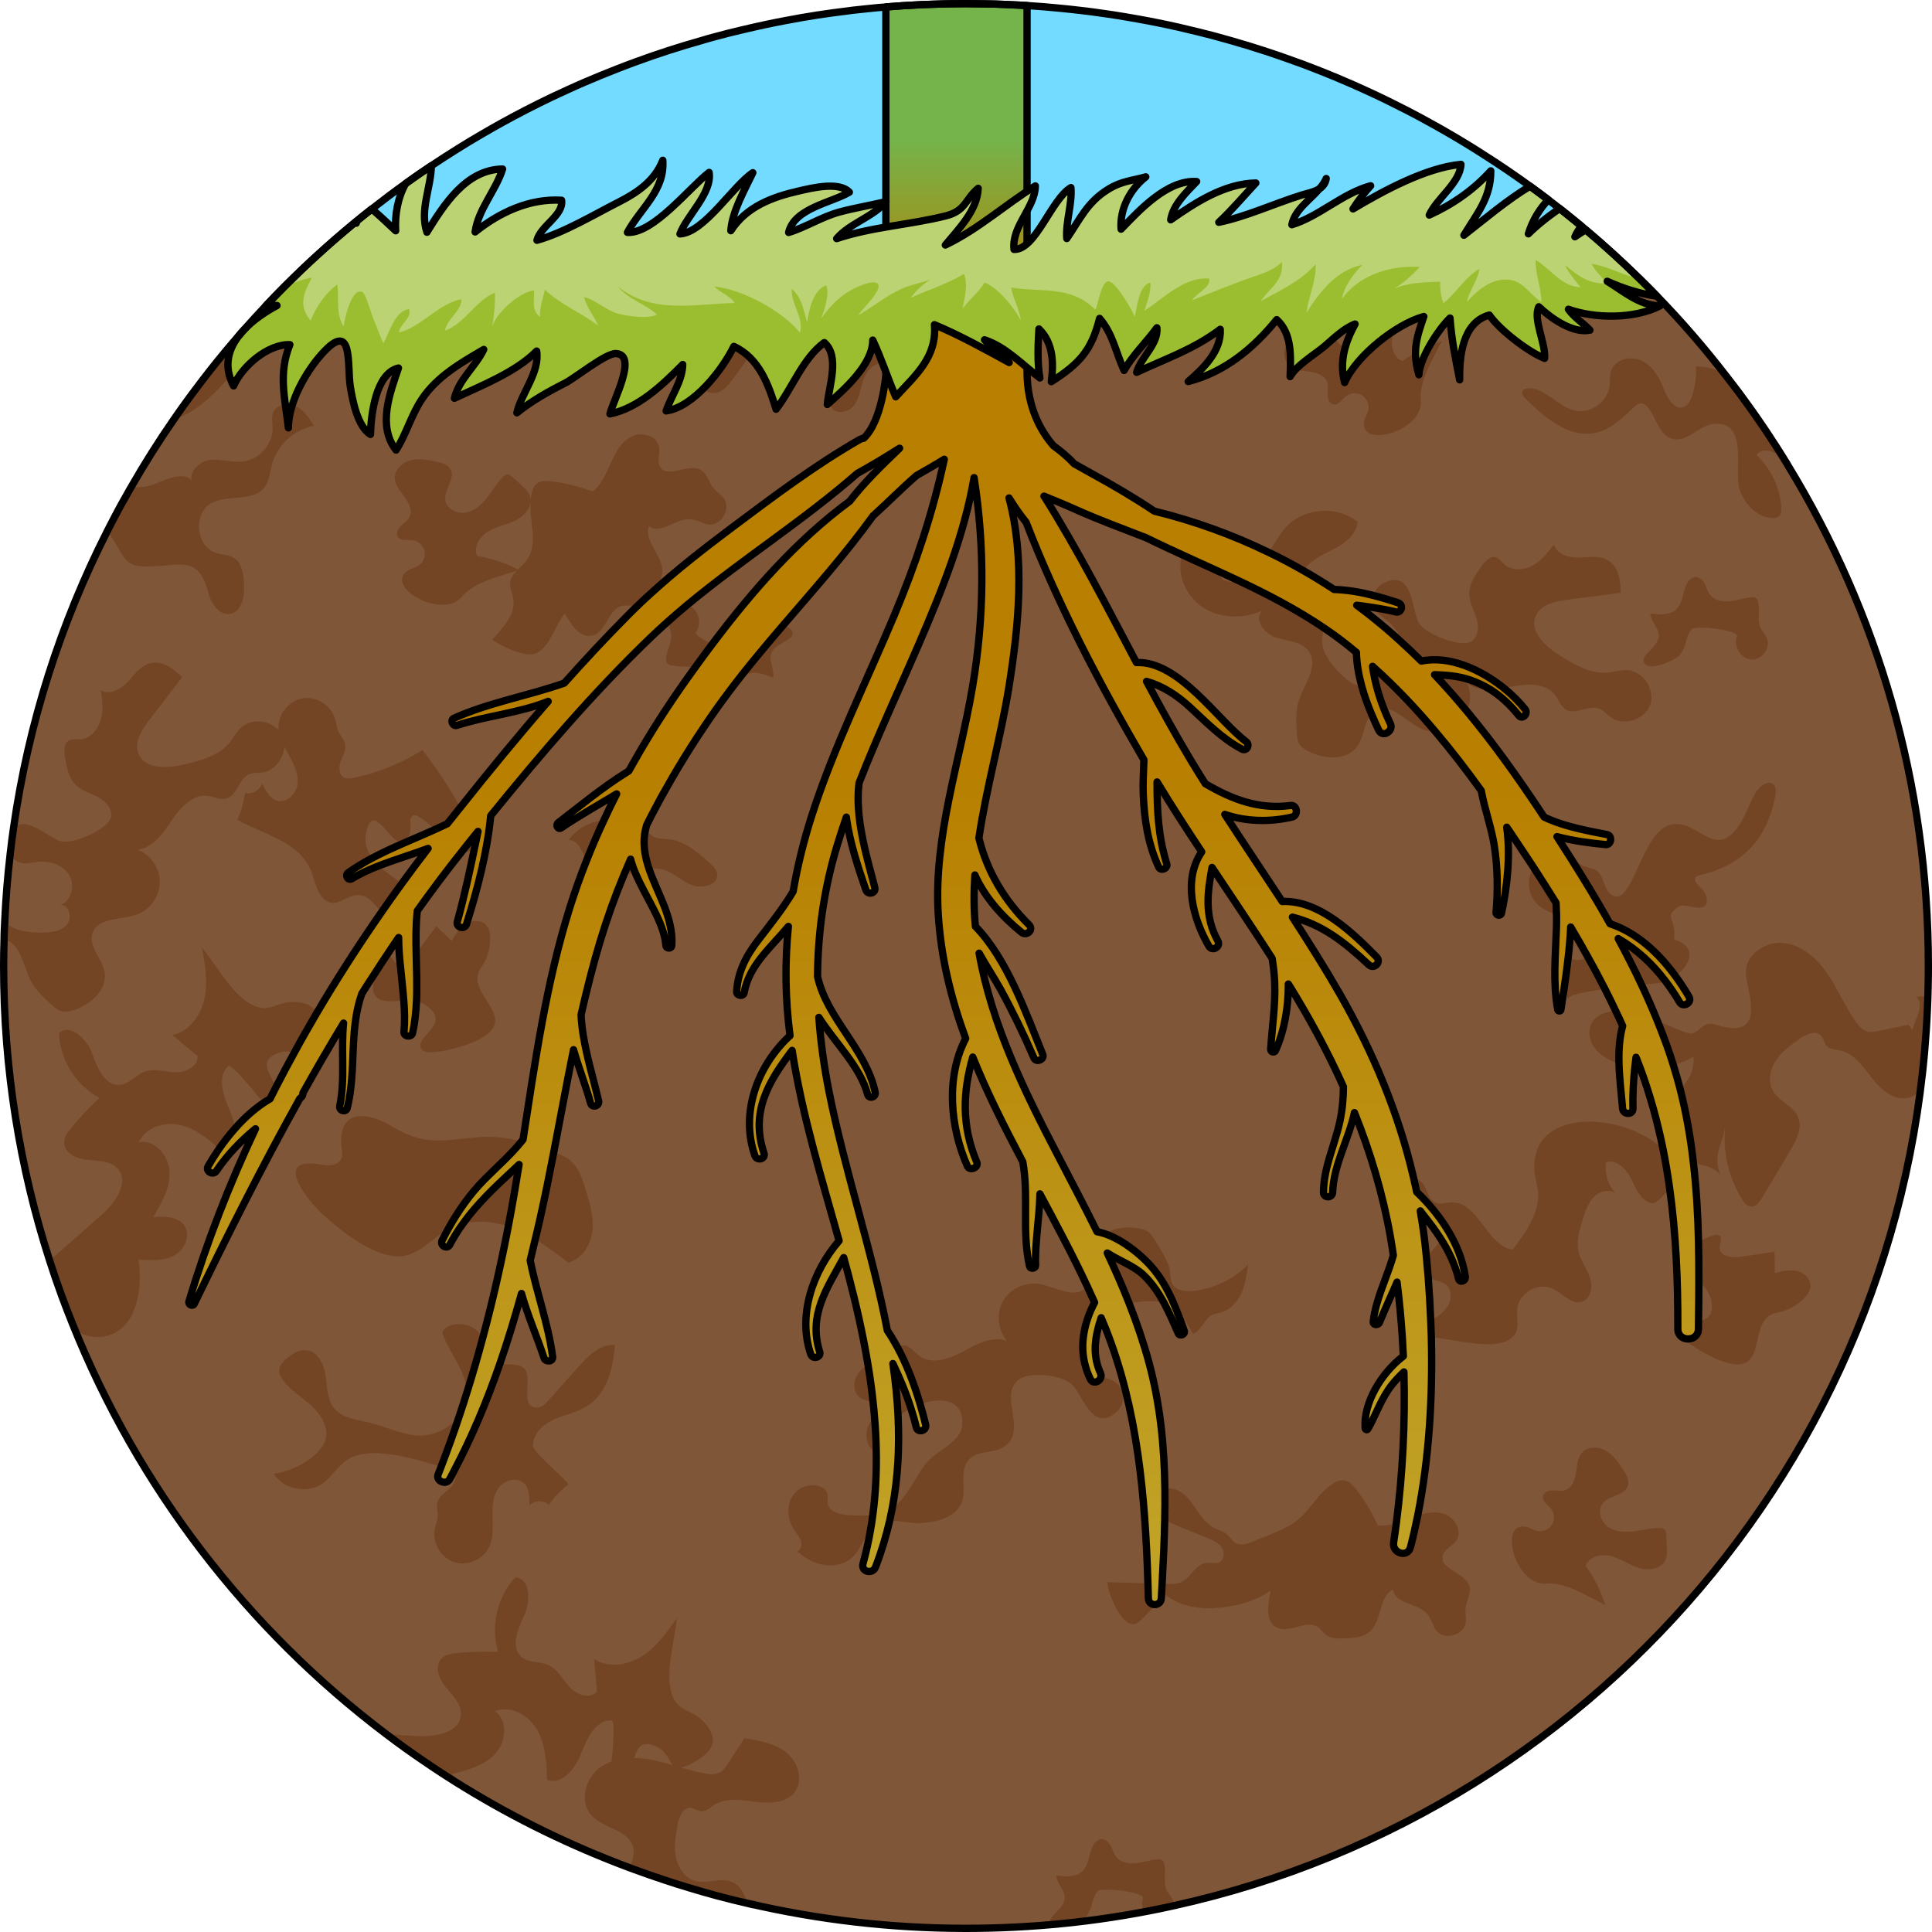
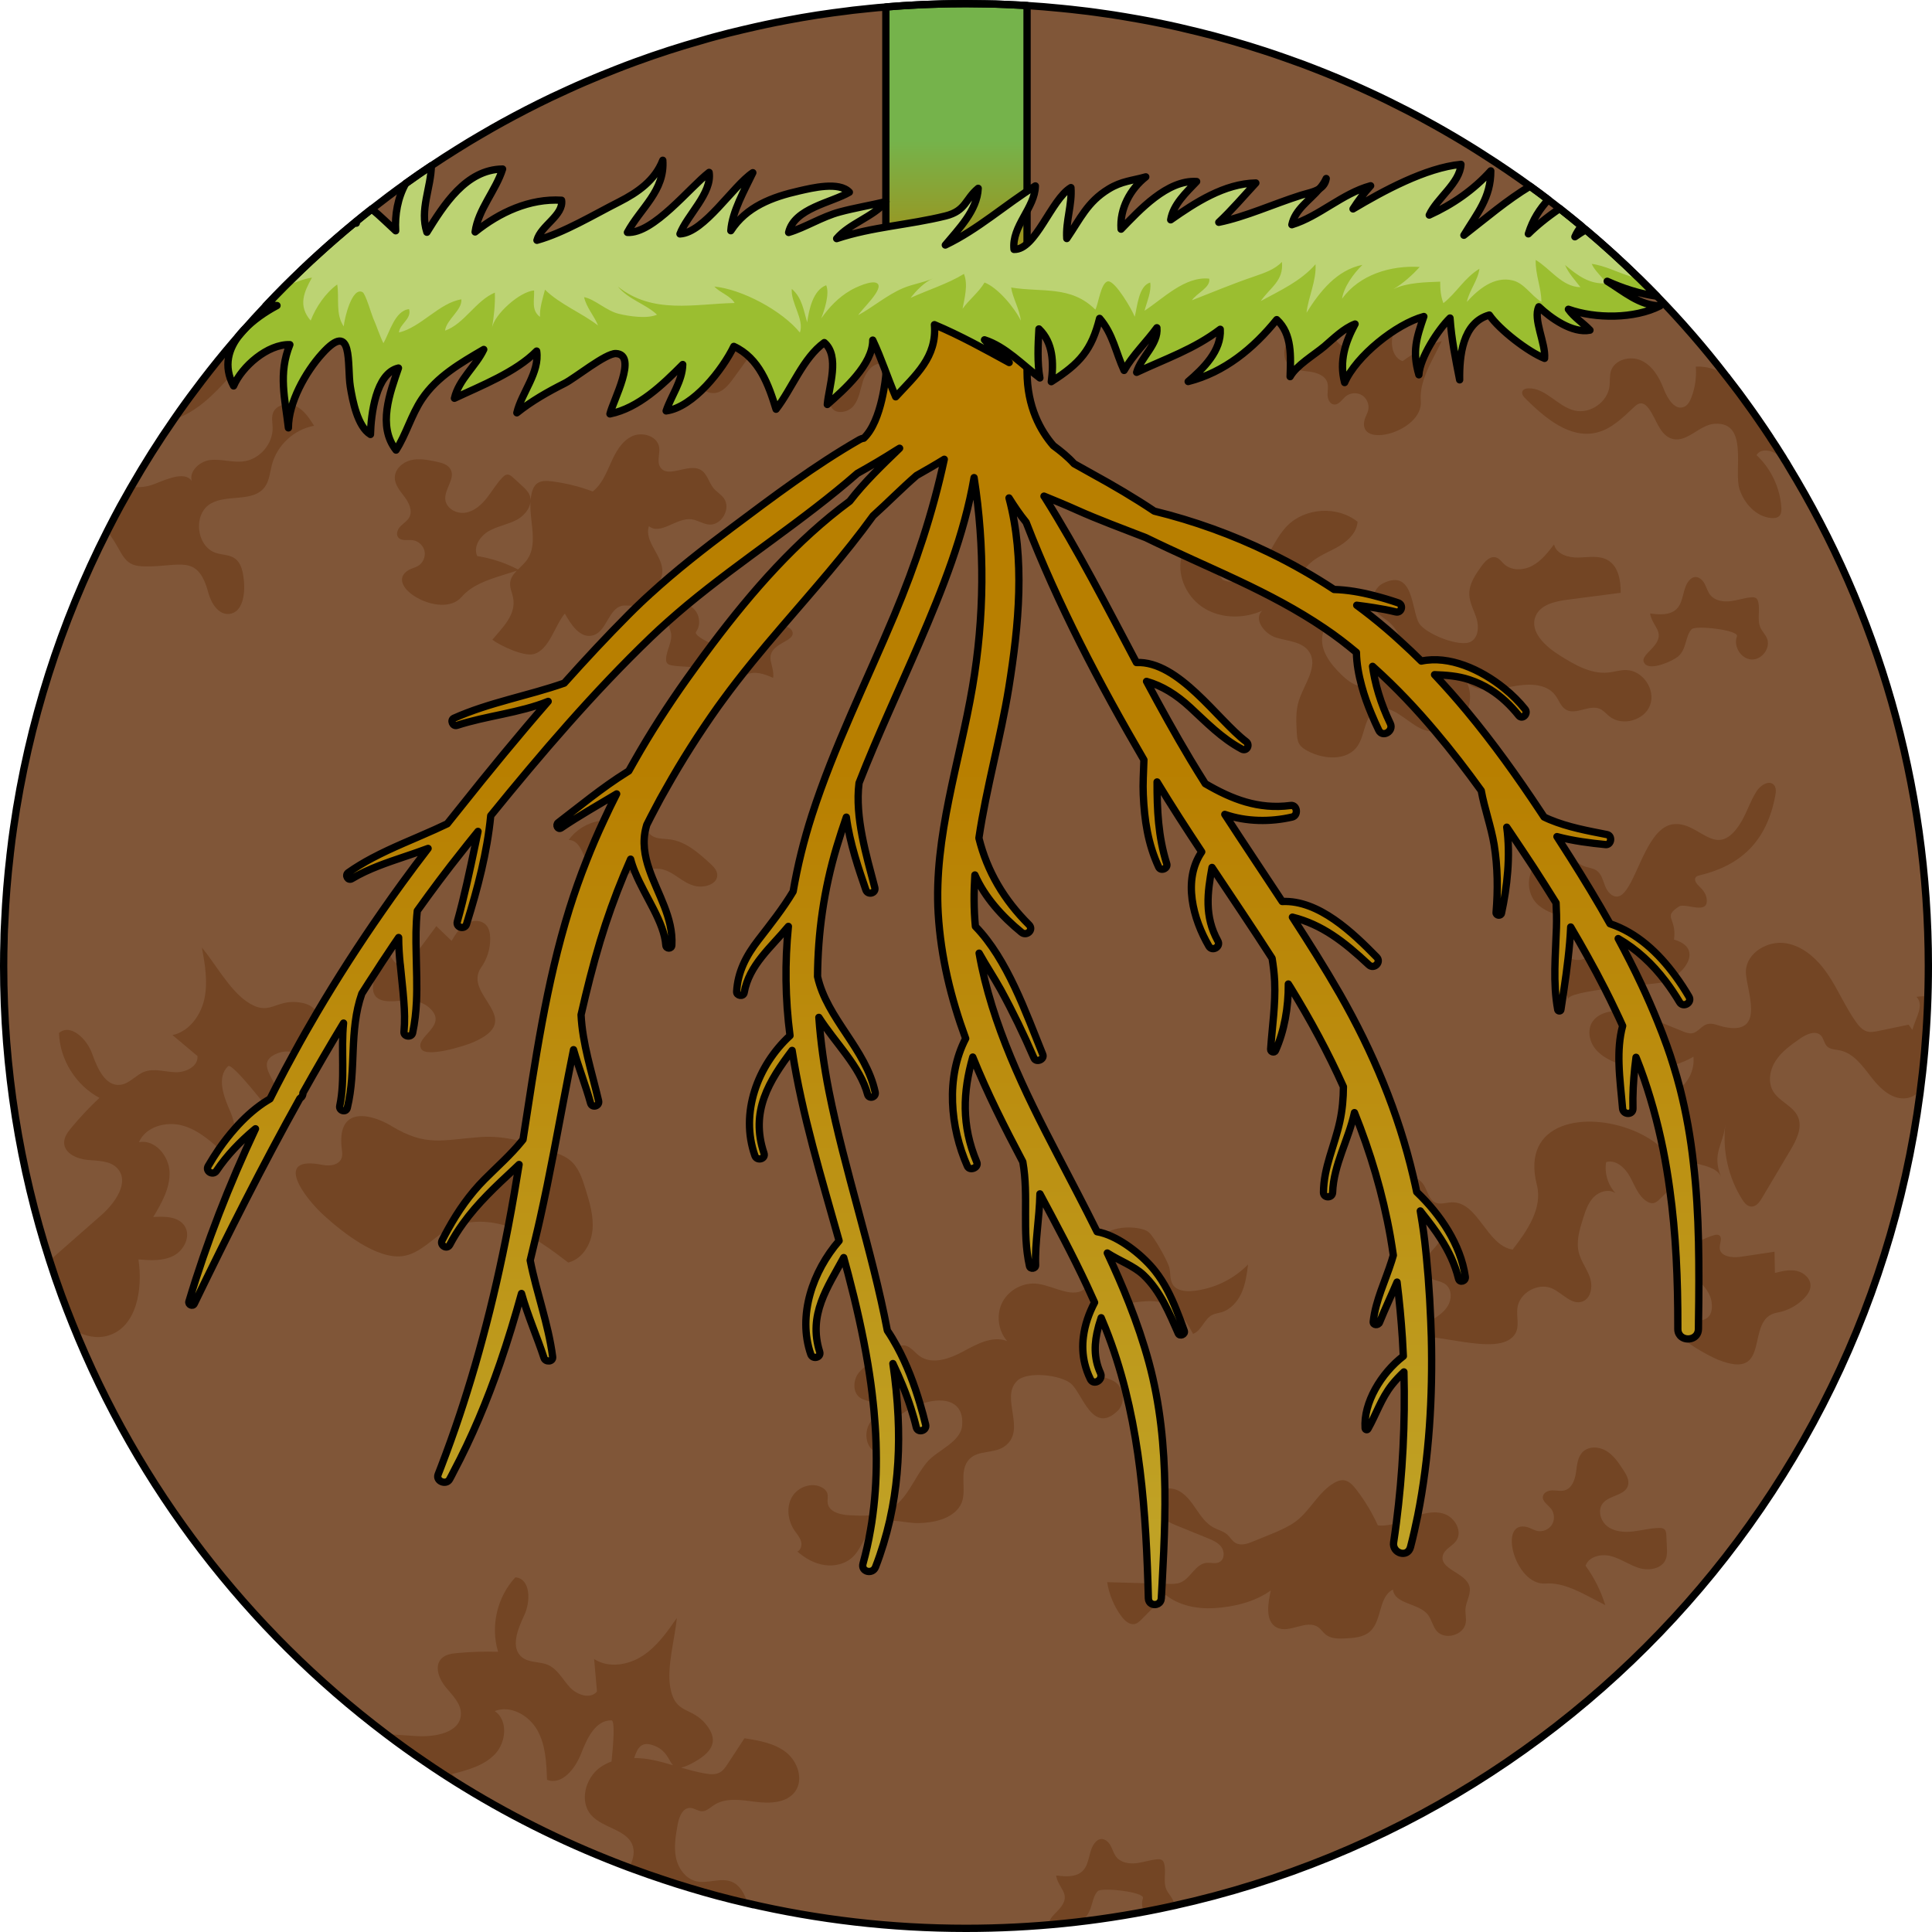
<svg xmlns="http://www.w3.org/2000/svg" version="1.1" id="Layer_1" width="800px" height="800px" viewBox="0 0 264.37 264.37" enable-background="new 0 0 264.37 264.37" xml:space="preserve">
  <g>
    <path fill="#805638" d="M160.62,260.774c0,0.002,0,0.004,0,0.006c-0.67,0.15-1.35,0.29-2.03,0.43c-8.53,1.75-17.36,2.66-26.41,2.66   c-10.283,0-20.282-1.189-29.886-3.427c0.002,0.006,0.004,0.011,0.006,0.017c-0.69-0.16-1.38-0.33-2.07-0.5   c-0.69-0.17-1.37-0.35-2.06-0.53c-1.255-0.336-2.5-0.697-3.74-1.069c-0.616-0.184-1.229-0.373-1.842-0.566   c-0.585-0.185-1.167-0.377-1.748-0.57c-1.389-0.458-2.767-0.94-4.135-1.444c-0.195-0.072-0.391-0.138-0.585-0.211   c0-0.001,0.001-0.002,0.001-0.003c-7.923-2.958-15.495-6.643-22.612-11.006c-0.77-0.47-1.54-0.95-2.3-1.44   c-0.22-0.14-0.44-0.28-0.65-0.42c-0.83-0.54-1.66-1.09-2.47-1.65c-1.78-1.2-3.53-2.46-5.24-3.76   c-18.99-14.349-33.96-33.745-42.942-56.181c-0.503-1.251-0.99-2.511-1.458-3.78c-0.59-1.6-1.14-3.21-1.66-4.84   c-4.09-12.7-6.29-26.25-6.29-40.31c0-1.22,0.02-2.43,0.06-3.64c0-0.48,0.02-0.95,0.04-1.43c0.01-0.31,0.02-0.63,0.04-0.94   c0.002,0.001,0.004,0.003,0.006,0.004c0.139-3.095,0.384-6.165,0.739-9.199c-0.001-0.002-0.003-0.003-0.004-0.005   c0.06-0.52,0.12-1.05,0.19-1.57c0.01-0.15,0.03-0.29,0.05-0.43c0.07-0.55,0.15-1.11,0.23-1.66c2.06-14.44,6.48-28.13,12.84-40.65   c0.08-0.17,0.17-0.33,0.25-0.49c0.5-0.98,1.01-1.95,1.53-2.91c0.46-0.83,0.92-1.65,1.39-2.47c0.03-0.05,0.06-0.11,0.1-0.17   c1.81-3.15,3.75-6.23,5.82-9.21c0.56-0.82,1.13-1.62,1.71-2.42c0.36-0.49,0.71-0.98,1.08-1.46c1.41-1.9,2.87-3.76,4.38-5.57   c0.65-0.77,1.29-1.53,1.95-2.28c0.14-0.17,0.3-0.35,0.46-0.52c0.98-1.12,1.98-2.22,3.01-3.3c0.86-0.92,1.73-1.82,2.62-2.71   c0.45-0.45,0.9-0.89,1.35-1.32c0.12-0.13,0.25-0.25,0.37-0.36c0.37-0.37,0.75-0.73,1.13-1.08c0.43-0.42,0.87-0.83,1.31-1.22   c1.77-1.63,3.58-3.2,5.43-4.73c0.02-0.02,0.05-0.04,0.07-0.06c0.73-0.6,1.48-1.2,2.22-1.78c1.53-1.2,3.08-2.37,4.65-3.49   c1.16-0.83,2.32-1.64,3.51-2.43c1.15-0.77,2.32-1.53,3.5-2.26c0.5-0.32,1.01-0.63,1.52-0.94c0.13-0.08,0.27-0.16,0.4-0.24   c0.46-0.28,0.92-0.55,1.39-0.82c0.53-0.31,1.06-0.62,1.59-0.92c0.44-0.25,0.89-0.5,1.34-0.75c2.2-1.21,4.43-2.36,6.71-3.45   c0.71-0.34,1.43-0.67,2.16-1c0.81-0.37,1.63-0.74,2.45-1.09c0.62-0.27,1.24-0.53,1.86-0.78c0.05-0.03,0.1-0.05,0.14-0.06   c0.7-0.29,1.4-0.57,2.1-0.84c0.49-0.2,0.99-0.39,1.49-0.58c0.44-0.17,0.88-0.33,1.32-0.49c2.99-1.1,6.04-2.08,9.13-2.95   c0.55-0.17,1.1-0.32,1.65-0.47c1.29-0.35,2.58-0.68,3.89-0.98c0.56-0.14,1.13-0.27,1.69-0.39c0.93-0.21,1.87-0.41,2.81-0.6   c0.47-0.09,0.94-0.18,1.41-0.27c1.41-0.27,2.84-0.52,4.27-0.74c0.72-0.11,1.44-0.21,2.15-0.31c0.6-0.08,1.2-0.16,1.8-0.23   c0.61-0.09,1.23-0.16,1.85-0.22c0.47-0.06,0.95-0.11,1.42-0.15c0.71-0.08,1.43-0.14,2.15-0.19c0.01-0.01,0.03-0.01,0.05-0.01   c0.48-0.04,0.96-0.08,1.45-0.11c0.27-0.02,0.55-0.04,0.83-0.06c0.59-0.04,1.18-0.07,1.77-0.1c0.6-0.04,1.2-0.06,1.81-0.08   c0.61-0.03,1.22-0.05,1.83-0.06c0.32-0.01,0.65-0.02,0.98-0.02c0.74-0.01,1.49-0.02,2.24-0.02c0.87,0,1.75,0.01,2.62,0.03   c0.93,0.01,1.86,0.04,2.78,0.08c0.77,0.03,1.53,0.07,2.29,0.11c0.23,0.01,0.45,0.03,0.67,0.04c1.56,0.1,3.1,0.22,4.64,0.38   c0.46,0.04,0.92,0.09,1.38,0.14c0.43,0.04,0.86,0.09,1.29,0.15c0.68,0.07,1.35,0.16,2.02,0.25c0.61,0.08,1.21,0.17,1.82,0.26   c0.25,0.03,0.5,0.07,0.74,0.11c0.49,0.07,0.99,0.15,1.48,0.24c0.68,0.11,1.35,0.23,2.02,0.35c0.86,0.15,1.71,0.32,2.56,0.49   c1.85,0.37,3.68,0.79,5.49,1.24c0.69,0.17,1.37,0.34,2.05,0.52c0.04,0.01,0.08,0.02,0.11,0.03c0.81,0.22,1.61,0.44,2.41,0.67   c0.8,0.23,1.61,0.47,2.4,0.71c0.04,0.01,0.08,0.03,0.12,0.04c0.66,0.2,1.31,0.41,1.96,0.62c0.95,0.31,1.9,0.63,2.85,0.97   c0.8,0.28,1.6,0.57,2.4,0.86c0.99,0.37,1.97,0.76,2.96,1.15c0.59,0.24,1.18,0.48,1.76,0.72c0.02,0.01,0.05,0.02,0.07,0.03   c0.76,0.32,1.52,0.65,2.28,0.98c0,0.01,0.02,0.02,0.02,0.02c0.7,0.31,1.41,0.62,2.11,0.95c0.85,0.39,1.69,0.79,2.54,1.21   c0.6,0.29,1.21,0.6,1.81,0.91c0.22,0.1,0.44,0.22,0.66,0.33c1.18,0.61,2.35,1.23,3.5,1.88c0.13,0.07,0.27,0.14,0.4,0.22   c0.38,0.21,0.77,0.43,1.15,0.65c0.44,0.25,0.88,0.5,1.31,0.76c0.73,0.43,1.45,0.86,2.16,1.3c0.67,0.41,1.34,0.83,2,1.26   c2.16,1.37,4.29,2.82,6.36,4.32c0.84,0.61,1.67,1.22,2.49,1.85c0.52,0.4,1.05,0.8,1.57,1.21c1,0.79,1.99,1.59,2.97,2.4   c0.2,0.17,0.4,0.34,0.59,0.5c1.82,1.53,3.59,3.11,5.32,4.74c0.58,0.55,1.15,1.09,1.72,1.65c0.12,0.11,0.24,0.22,0.36,0.34   c0.79,0.78,1.57,1.56,2.35,2.36c3.37,3.47,6.54,7.13,9.49,10.96c0.07,0.05,0.11,0.1,0.13,0.16c0.35,0.44,0.68,0.88,1.02,1.33   c0.39,0.5,0.76,1,1.12,1.5c0.3,0.41,0.6,0.82,0.89,1.23c0.16,0.21,0.31,0.42,0.46,0.64c0.27,0.4,0.55,0.79,0.83,1.19   c0.04,0.05,0.07,0.1,0.1,0.15c0.47,0.68,0.94,1.37,1.39,2.06c0.05,0.07,0.1,0.14,0.13,0.21c0.51,0.75,0.99,1.51,1.47,2.28   c0.14,0.2,0.26,0.41,0.38,0.62c0.21,0.31,0.4,0.63,0.58,0.95c12.15,19.93,19.14,43.34,19.14,68.37   C263.87,195.14,219.674,247.781,160.62,260.774z" />
-     <path fill="#73DBFF" d="M224.03,37.83H40.34c0.12-0.13,0.25-0.25,0.37-0.36c0.37-0.37,0.75-0.73,1.13-1.08   c0.43-0.42,0.87-0.83,1.31-1.22c1.77-1.63,3.58-3.2,5.43-4.73c0.02-0.02,0.05-0.04,0.07-0.06c0.73-0.6,1.48-1.2,2.22-1.78   c1.53-1.2,3.08-2.37,4.65-3.49c1.16-0.83,2.32-1.64,3.51-2.43c1.15-0.77,2.32-1.53,3.5-2.26c0.5-0.32,1.01-0.63,1.52-0.94   c0.13-0.08,0.27-0.16,0.4-0.24c0.46-0.28,0.92-0.55,1.39-0.82c0.53-0.31,1.06-0.62,1.59-0.92c0.44-0.25,0.89-0.5,1.34-0.75   c2.2-1.21,4.43-2.36,6.71-3.45c0.71-0.34,1.43-0.67,2.16-1c0.81-0.37,1.63-0.74,2.45-1.09c0.62-0.27,1.24-0.53,1.86-0.78   c0.05-0.03,0.1-0.05,0.14-0.06c0.7-0.29,1.4-0.57,2.1-0.84c0.49-0.2,0.99-0.39,1.49-0.58c0.44-0.17,0.88-0.33,1.32-0.49   c2.99-1.1,6.04-2.08,9.13-2.95c0.55-0.17,1.1-0.32,1.65-0.47c1.29-0.35,2.58-0.68,3.89-0.98c0.56-0.14,1.13-0.27,1.69-0.39   c0.93-0.21,1.87-0.41,2.81-0.6c0.47-0.09,0.94-0.18,1.41-0.27c1.41-0.27,2.84-0.52,4.27-0.74c0.72-0.11,1.44-0.21,2.15-0.31   c0.6-0.08,1.2-0.16,1.8-0.23c0.61-0.09,1.23-0.16,1.85-0.22c0.47-0.06,0.95-0.11,1.42-0.15c0.71-0.08,1.43-0.14,2.15-0.19   c0.01-0.01,0.03-0.01,0.05-0.01c0.48-0.04,0.96-0.08,1.45-0.11c0.27-0.02,0.55-0.04,0.83-0.06c0.59-0.04,1.18-0.07,1.77-0.1   c0.6-0.04,1.2-0.06,1.81-0.08c0.61-0.03,1.22-0.05,1.83-0.06c0.32-0.01,0.65-0.02,0.98-0.02c0.74-0.01,1.49-0.02,2.24-0.02   c0.87,0,1.75,0.01,2.62,0.03c0.93,0.01,1.86,0.04,2.78,0.08c0.77,0.03,1.53,0.07,2.29,0.11c0.23,0.01,0.45,0.03,0.67,0.04   c1.56,0.1,3.1,0.22,4.64,0.38c0.46,0.04,0.92,0.09,1.38,0.14c0.43,0.04,0.86,0.09,1.29,0.15c0.68,0.07,1.35,0.16,2.02,0.25   c0.61,0.08,1.21,0.17,1.82,0.26c0.25,0.03,0.5,0.07,0.74,0.11c0.49,0.07,0.99,0.15,1.48,0.24c0.68,0.11,1.35,0.23,2.02,0.35   c0.86,0.15,1.71,0.32,2.56,0.49c1.85,0.37,3.68,0.79,5.49,1.24c0.69,0.17,1.37,0.34,2.05,0.52c0.04,0.01,0.08,0.02,0.11,0.03   c0.81,0.22,1.61,0.44,2.41,0.67c0.8,0.23,1.61,0.47,2.4,0.71c0.04,0.01,0.08,0.03,0.12,0.04c0.66,0.2,1.31,0.41,1.96,0.62   c0.95,0.31,1.9,0.63,2.85,0.97c0.8,0.28,1.6,0.57,2.4,0.86c0.99,0.37,1.97,0.76,2.96,1.15c0.59,0.24,1.18,0.48,1.76,0.72   c0.02,0.01,0.05,0.02,0.07,0.03c0.76,0.32,1.52,0.65,2.28,0.98c0,0.01,0.02,0.02,0.02,0.02c0.7,0.31,1.41,0.62,2.11,0.95   c0.85,0.39,1.69,0.79,2.54,1.21c0.6,0.29,1.21,0.6,1.81,0.91c0.22,0.1,0.44,0.22,0.66,0.33c1.18,0.61,2.35,1.23,3.5,1.88   c0.13,0.07,0.27,0.14,0.4,0.22c0.38,0.21,0.77,0.43,1.15,0.65c0.44,0.25,0.88,0.5,1.31,0.76c0.73,0.43,1.45,0.86,2.16,1.3   c0.67,0.41,1.34,0.83,2,1.26c2.16,1.37,4.29,2.82,6.36,4.32c0.84,0.61,1.67,1.22,2.49,1.85c0.52,0.4,1.05,0.8,1.57,1.21   c1,0.79,1.99,1.59,2.97,2.4c0.2,0.17,0.4,0.34,0.59,0.5c1.82,1.53,3.59,3.11,5.32,4.74C222.89,36.73,223.46,37.27,224.03,37.83z" />
    <g>
      <path fill="#734524" d="M201.07,217.072c-0.521-1.902-4.127-2.313-3.635-4.223c0.228-0.885,1.286-1.253,1.82-1.995    c0.913-1.27-0.144-3.192-1.625-3.694c-1.481-0.502-3.102-0.018-4.563,0.541c-1.461,0.559-2.975,1.206-4.528,1.023    c-0.796-1.755-1.798-3.416-2.979-4.939c-0.443-0.571-0.987-1.165-1.706-1.233c-0.456-0.043-0.904,0.139-1.299,0.369    c-2.203,1.286-3.268,3.82-5.302,5.31c-1.497,1.097-4.073,1.969-5.81,2.706c-0.771,0.327-1.693,0.614-2.408,0.178    c-0.45-0.274-0.706-0.778-1.1-1.128c-0.527-0.469-1.254-0.628-1.876-0.962c-1.048-0.563-1.747-1.593-2.417-2.577    c-0.67-0.983-1.401-2-2.476-2.509c-1.075-0.51-2.59-0.294-3.134,0.764c-0.442,0.859-0.084,1.956,0.588,2.649    s1.595,1.076,2.49,1.44c1.37,0.558,2.74,1.115,4.111,1.672c0.72,0.293,1.479,0.616,1.928,1.251    c0.449,0.634,0.406,1.679-0.283,2.037c-0.544,0.283-1.207,0.036-1.816,0.11c-1.503,0.184-2.137,2.149-3.548,2.698    c-0.519,0.202-1.094,0.189-1.651,0.174c-2.782-0.078-5.564-0.156-8.346-0.234c0.259,1.696,0.942,3.326,1.971,4.7    c0.448,0.598,1.125,1.202,1.847,1.011c0.354-0.094,0.63-0.364,0.889-0.624c1.104-1.11,2.207-2.22,3.31-3.331    c1.831,1.454,4.285,1.935,6.619,1.797c2.701-0.159,5.536-0.838,7.75-2.416c-0.298,1.416-0.92,4.198,0.834,5.075    c1.732,0.859,4.033-1.162,5.626-0.066c0.413,0.285,0.684,0.737,1.08,1.045c0.735,0.571,1.754,0.552,2.685,0.506    c1.184-0.058,2.47-0.156,3.353-0.947c1.666-1.491,1.137-4.743,3.141-5.735c0.237,2.019,3.468,1.825,4.75,3.402    c0.533,0.655,0.667,1.565,1.197,2.223c1.102,1.366,3.762,0.636,4.013-1.101c0.093-0.642-0.092-1.296-0.032-1.942    C200.634,219.066,201.344,218.072,201.07,217.072z" />
      <path fill="#734524" d="M128.791,39.565c0.923-0.506,2.02-0.551,3.072-0.584c1.606-0.051,3.212-0.102,4.818-0.153    c-3.635,0.115-10.257-9.339-14.023-7.138c-1,0.584-1.252,1.9-1.942,2.831c-1.278,1.724-4.289,1.681-5.517-0.079    c-0.876-1.256-1.123-3.267-2.625-3.568c-1.239-0.249-2.295,1.024-2.555,2.261c-0.795,3.781-0.681,4.267-3.298,6.6    c-0.506,0.451-2.166-0.482-3.036,0.198c-0.875,0.684-0.944,2.668-2.003,3.562c-1.356-1.53-3.501-3.19-5.199-2.052    c-0.644,0.432-1.065,1.215-1.812,1.421c-0.829,0.229-1.697-0.409-2.032-1.201c-0.334-0.792-0.272-1.688-0.203-2.545    c0.173-2.148,0.345-4.297,0.517-6.446c-1.306-0.472-1.296,2.222-2.527,2.865c-0.784,0.41-1.729-0.238-2.195-0.99    s-0.726-1.662-1.4-2.235c-1.457-1.238-3.908,0.078-4.42,1.92c-0.512,1.843,0.284,3.778,1.17,5.473    c1.5,2.87,3.94,5.916,7.172,5.702c1.48-0.097,3.496-0.625,4.032,0.758c-0.071-0.008-0.142-0.012-0.211-0.01    c-1.232,0.026-2.108,1.539-1.885,2.797c0.236,1.33,1.251,2.364,2.216,3.308c0.796,0.779,1.742,1.616,2.852,1.526    c1.116-0.09,1.917-1.076,2.578-1.98c1.33-1.82,2.622-3.679,4.056-5.404c4.469,4.428,7.532-3.478,11.448-3.677    c6.852-0.349-0.208,8.357-1.471,10.263c-0.548,0.827-1.109,1.896-0.601,2.749c0.61,1.023,2.287,0.726,3.037-0.2    s0.903-2.179,1.256-3.317c0.354-1.138,1.118-2.337,2.302-2.46c1.077-0.113,1.996,0.698,2.887,1.313    c2.376,1.641,5.528,2.101,8.275,1.208c2.747-0.893,5.026-3.118,5.984-5.842c-1.985,0.846-4.104,1.711-6.234,1.365    C128.204,47.303,125.424,41.412,128.791,39.565z" />
      <path fill="#734524" d="M183.34,47.123c-1.122-0.9-1.059-3.019-2.444-3.407c-0.74-0.208-1.49,0.239-2.128,0.667    c-0.971,0.649-1.974,1.331-2.572,2.334c-0.598,1.003-0.664,2.426,0.17,3.244c0.719,0.706,1.828,0.758,2.826,0.891    s2.135,0.528,2.438,1.489c0.17,0.541,0.022,1.125,0.03,1.692c0.008,0.567,0.285,1.229,0.846,1.313    c0.685,0.102,1.12-0.68,1.656-1.119c0.614-0.502,1.555-0.559,2.225-0.134c0.67,0.425,1.02,1.3,0.827,2.07    c-0.11,0.439-0.373,0.828-0.487,1.266c-1.068,4.117,8.037,1.658,7.693-2.557c-0.175-2.147,0.83-4.195,1.808-6.115    c0.355-0.697,0.71-1.395,1.065-2.091c-1.924,0.615-3.746,1.549-5.368,2.753c-1.311-0.453-1.689-2.194-1.332-3.534    c0.357-1.34,1.209-2.505,1.587-3.84c0.379-1.334,0.063-3.075-1.225-3.589c-0.507-0.202-1.072-0.176-1.616-0.146    c-0.556,0.03-1.113,0.061-1.669,0.091c-0.303,0.016-0.642,0.05-0.838,0.281c-0.162,0.191-0.178,0.462-0.172,0.712    c0.026,1.209,0.368,2.389,0.514,3.589c0.146,1.201,0.065,2.508-0.653,3.481C185.802,47.438,184.283,47.88,183.34,47.123z" />
      <path fill="#734524" d="M167.328,79.353c-1.295-1.809-3.467-2.958-5.692-3.011c-0.574,2.659,0.885,5.538,3.22,6.934    s5.36,1.391,7.851,0.297c-1.222,1.149,0.311,3.188,1.916,3.676c1.605,0.488,3.58,0.54,4.512,1.935    c1.325,1.986-0.691,4.424-1.407,6.702c-0.445,1.417-0.363,2.938-0.275,4.419c0.031,0.523,0.069,1.069,0.342,1.516    c0.261,0.427,0.704,0.707,1.146,0.942c2.212,1.179,5.407,1.386,6.825-0.682c1.061-1.547,0.872-4.014,2.538-4.877    c2.052-1.063,4.013,1.491,6.1,2.482c1.735,0.825,3.966,0.455,5.343-0.886s1.804-3.562,1.025-5.318    c1.653,1.332,4.053,0.867,6.137,0.462c2.084-0.405,4.635-0.511,5.908,1.189c0.493,0.658,0.743,1.542,1.449,1.964    c1.371,0.818,3.209-0.743,4.668-0.094c0.5,0.223,0.857,0.671,1.283,1.016c1.755,1.417,4.81,0.571,5.584-1.548    c0.774-2.119-1.014-4.736-3.27-4.784c-0.837-0.018-1.652,0.258-2.485,0.341c-2.373,0.238-4.592-1.077-6.613-2.342    c-1.942-1.216-4.174-3.232-3.311-5.355c0.652-1.604,2.671-2.048,4.387-2.271c2.422-0.315,4.845-0.63,7.267-0.944    c0.002-1.663-0.301-3.579-1.723-4.439c-1.178-0.712-2.67-0.422-4.046-0.383c-1.377,0.04-3.048-0.453-3.353-1.796    c-0.842,1.098-1.72,2.226-2.932,2.892c-1.212,0.667-2.859,0.748-3.883-0.183c-0.362-0.33-0.653-0.782-1.122-0.925    c-0.792-0.242-1.507,0.515-1.992,1.187c-0.839,1.163-1.716,2.441-1.673,3.875c0.034,1.157,0.667,2.201,1.001,3.31    s0.246,2.54-0.75,3.13c-1.477,0.875-6.21-1.038-7.105-2.478c-1.09-1.754-0.701-7.596-4.961-5.48    c-1.35,0.671-1.807,2.665-0.883,3.856c0.415,0.535,1.02,0.88,1.548,1.303c1.282,1.024,2.161,2.708,1.796,4.308    c-0.365,1.6-2.282,2.792-3.749,2.055c0.9,0.809-0.075,2.462-1.281,2.554c-1.206,0.092-2.263-0.759-3.131-1.601    c-1.488-1.443-2.946-3.338-2.573-5.377c0.259-1.417,1.328-3.033,0.364-4.103c-0.587-0.652-1.621-0.627-2.364-1.094    c-1.353-0.851-1.17-3.008-0.127-4.219s2.617-1.79,4.02-2.556c1.403-0.766,2.797-1.957,2.912-3.551    c-2.76-2.223-7.202-1.952-9.671,0.589c-1.448,1.49-2.182,3.526-3.424,5.191C171.429,78.847,169.232,80.183,167.328,79.353z" />
      <path fill="#734524" d="M232.572,119.779c2.783-0.667,5.056-1.806,6.786-3.545c1.774-1.784,2.977-4.198,3.573-7.384    c0.091-0.488,0.142-1.052-0.185-1.427c-0.641-0.737-1.843,0.015-2.371,0.836c-0.945,1.47-1.417,3.208-2.394,4.658    c-3.268,4.845-5.448-0.621-9.067-0.127c-3.24,0.442-4.646,6.553-6.333,8.917c-0.303,0.425-0.667,0.873-1.181,0.963    c-0.806,0.142-1.459-0.661-1.757-1.422c-0.298-0.762-0.49-1.646-1.159-2.117c-0.53-0.372-1.229-0.384-1.824-0.638    c-0.54-0.23-0.972-0.651-1.471-0.959c-1.611-0.995-3.933-0.604-5.129,0.863c-1.197,1.467-1.113,3.82,0.185,5.198    c0.953,1.012,2.349,1.444,3.667,1.886c1.317,0.443,2.7,0.996,3.493,2.138c0.792,1.141,0.628,3.034-0.649,3.584    c-0.95,0.409-2.021-0.058-3.004-0.382c0.411,0.884,0.012,2.058-0.853,2.508c0.728,1.054,1.299,2.217,1.688,3.438    c-0.394-1.235,11.569-2.087,12.606-2.282c2.868-0.539,6.302-4.647,1.875-5.912c0.412-3.056-1.631-3.013,0.68-4.531    c0.856-0.562,4.182,1.307,3.775-1.146c-0.103-0.622-0.516-1.149-0.976-1.58c-0.376-0.353-0.823-0.916-0.48-1.301    C232.193,119.875,232.387,119.824,232.572,119.779z" />
      <path fill="#734524" d="M225.125,90.88c0.84,0.884,3.741-0.419,4.493-1.04c1.212-1.001,0.98-2.883,1.882-3.75    c0.572-0.549,6.501,0.119,6.177,0.984c-0.506,1.35,0.526,3.067,1.964,3.166c1.438,0.1,2.706-1.582,2.14-2.907    c-0.223-0.521-0.654-0.929-0.887-1.444c-0.488-1.078-0.019-2.36-0.301-3.509c-0.048-0.194-0.124-0.394-0.283-0.517    c-0.193-0.149-0.459-0.149-0.702-0.127c-0.975,0.089-1.911,0.431-2.884,0.536c-0.973,0.105-2.068-0.084-2.684-0.844    c-0.372-0.459-0.517-1.058-0.801-1.576c-0.283-0.518-0.823-0.995-1.401-0.877c-0.255,0.052-0.476,0.213-0.652,0.404    c-0.985,1.062-0.724,2.892-1.738,3.926c-0.898,0.917-2.377,0.813-3.65,0.643c0.099,0.785,0.604,1.446,0.962,2.151    C227.941,88.422,223.887,89.575,225.125,90.88z" />
      <path fill="#734524" d="M223.019,160.978c0.663,1.194,1.119,2.603,2.251,3.367c0.299,0.202,0.662,0.352,1.015,0.28    c0.32-0.065,0.576-0.298,0.812-0.524c2.119-2.026,3.438-3.393,1.197-6.076c-1.171-1.401-2.868-2.531-4.763-3.313    c-6.546-2.703-15.458-1.263-13.229,7.437c0.811,3.166-1.315,6.264-3.323,8.843c-3.608-0.591-4.705-6.613-8.358-6.467    c-0.743,0.029-1.523,0.337-2.203,0.034c-0.868-0.387-1.055-1.506-1.535-2.326c-1.161-1.985-4.658-1.784-5.583,0.322    c-0.125,0.286-0.209,0.6-0.167,0.91c0.127,0.933,1.223,1.335,2.13,1.586c1.547,0.428,3.065,0.961,4.54,1.594    c0.559,0.24,1.147,0.526,1.448,1.055c0.633,1.113-0.348,2.422-1.227,3.354c-0.879,0.932-1.754,2.369-0.963,3.376    c0.656,0.835,2.015,0.692,2.823,1.381c0.801,0.683,0.775,1.992,0.229,2.892c-0.545,0.9-1.472,1.488-2.366,2.044    c-1.365,0.848-2.73,1.696-4.094,2.544c3.089-1.92,13.554,2.949,15.713-0.842c0.573-1.007,0.132-2.271,0.264-3.423    c0.243-2.132,2.871-3.603,4.815-2.693c1.388,0.649,2.608,2.266,4.059,1.774c1.197-0.405,1.474-2.036,1.08-3.236    c-0.394-1.201-1.227-2.231-1.539-3.456c-0.394-1.548,0.094-3.168,0.579-4.69c0.333-1.049,0.692-2.139,1.463-2.923    c0.771-0.785,2.088-1.152,2.989-0.522c-1.055-1.118-1.548-2.741-1.295-4.258C221.089,158.63,222.356,159.784,223.019,160.978z" />
      <path fill="#734524" d="M160.503,260.019c-0.223-0.52-0.654-0.928-0.887-1.444c-0.488-1.078-0.019-2.36-0.301-3.509    c-0.048-0.194-0.124-0.394-0.283-0.517c-0.193-0.149-0.459-0.149-0.702-0.127c-0.975,0.089-1.911,0.431-2.884,0.537    c-0.973,0.105-2.067-0.085-2.684-0.845c-0.372-0.459-0.517-1.058-0.801-1.576c-0.283-0.518-0.823-0.995-1.401-0.877    c-0.255,0.052-0.476,0.213-0.652,0.404c-0.985,1.062-0.724,2.892-1.738,3.926c-0.898,0.917-2.377,0.813-3.65,0.643    c0.099,0.785,0.604,1.446,0.962,2.151c1.117,2.199-2.447,3.35-1.784,4.572c1.326-0.115,2.646-0.25,3.96-0.403    c0.284-0.154,0.533-0.305,0.682-0.428c1.212-1.001,0.98-2.883,1.882-3.749c0.572-0.549,6.501,0.119,6.177,0.984    c-0.226,0.602-0.133,1.271,0.153,1.843c1.364-0.255,2.72-0.532,4.07-0.829C160.632,260.52,160.608,260.264,160.503,260.019z" />
      <path fill="#734524" d="M137.391,197.965c3.235-2.201-0.631-6.687,1.803-9.024c1.41-1.354,5.985-0.788,7.357,0.39    c1.567,1.345,2.954,7.033,6.38,3.733c1.086-1.046,0.921-3.084-0.318-3.942c-0.556-0.385-1.237-0.533-1.868-0.777    c-1.53-0.59-2.874-1.931-3.008-3.564c-0.136-1.646,1.199-3.112,2.831-3.131c-2.561-2.835,5.446-3.637,6.861-3.606    c0.748,0.016,1.505,0.102,2.198,0.383c1.727,0.702,2.741,2.46,3.627,4.1c1.176-0.437,1.518-2.052,2.645-2.604    c0.378-0.185,0.809-0.229,1.213-0.346c1.277-0.369,2.245-1.462,2.786-2.677c0.541-1.214,0.718-2.555,0.888-3.874    c-1.992,2.039-4.716,3.347-7.552,3.626c-1.015,0.1-2.221-0.021-2.761-0.887c-0.432-0.693-0.26-1.597-0.485-2.382    c-0.257-0.897-2.029-4.098-2.764-4.738c-0.377-0.329-0.884-0.462-1.376-0.554c-2.464-0.459-5.573,0.305-6.304,2.703    c-0.546,1.794,0.376,4.091-0.953,5.415c-1.637,1.631-4.276-0.214-6.565-0.532c-1.903-0.264-3.919,0.76-4.828,2.453    c-0.909,1.693-0.649,3.939,0.623,5.38c-1.978-0.773-4.126,0.393-5.992,1.406s-4.267,1.881-5.992,0.644    c-0.668-0.479-1.173-1.248-1.972-1.437c-1.444-0.342-5.475,2.615-6.341,3.701c-0.81,1.016-0.881,2.737,0.198,3.46    c0.504,0.338,1.142,0.396,1.698,0.64s1.068,0.843,0.851,1.409c-0.122,0.318-0.433,0.514-0.692,0.735    c-1.116,0.954-1.357,2.774-0.529,3.986c0.212,0.31,0.59,0.604,0.932,0.45c0.306-0.138,0.371-0.534,0.418-0.867    c0.724-5.104,11.789-9.154,11.258-2.585c-0.186,2.294-3.398,3.393-4.764,4.986c-1.835,2.141-2.74,5.294-5.378,6.658    c-1.579,0.816-3.452,0.744-5.228,0.651c-1.241-0.064-2.816-0.407-3.02-1.633c-0.08-0.479,0.093-0.992-0.082-1.444    c-0.116-0.301-0.372-0.528-0.649-0.692c-1.386-0.822-3.351-0.131-4.16,1.263c-0.81,1.393-0.568,3.237,0.333,4.574    c0.315,0.466,0.709,0.896,0.883,1.432c0.174,0.535,0.037,1.234-0.477,1.466c1.052,0.92,2.319,1.639,3.702,1.846    c1.382,0.207,2.884-0.15,3.889-1.121c1.361-1.313,1.709-3.565,3.352-4.504c1.638-0.937,3.679-0.097,5.566-0.114    c2.025-0.019,4.732-0.555,5.806-2.451c1.066-1.88-0.41-4.657,1.256-6.342C133.872,198.424,135.997,198.914,137.391,197.965z" />
      <path fill="#734524" d="M220.435,50.777c-0.206,0.657-0.108,1.368-0.189,2.052c-0.258,2.18-2.64,3.85-4.777,3.35    c-2.312-0.541-3.953-3.108-6.326-3.041c-0.323,0.009-0.696,0.109-0.82,0.407c-0.15,0.358,0.149,0.734,0.425,1.007    c2.675,2.654,6.08,5.531,9.741,4.64c2.027-0.494,3.585-2.06,5.109-3.485c0.257-0.24,0.546-0.492,0.897-0.514    c0.425-0.026,0.792,0.293,1.053,0.629c1.133,1.457,1.53,3.777,3.318,4.237c2.026,0.521,3.684-1.944,5.772-2.071    c4.714-0.288,2.552,6.4,3.398,8.97c0.648,1.966,2.286,3.756,4.35,3.93c0.386,0.033,0.817-0.008,1.089-0.284    c0.295-0.298,0.309-0.769,0.28-1.187c-0.186-2.691-1.424-5.295-3.394-7.137c0.551-0.988,2.103-0.711,2.955,0.033    c0.525,0.458,0.955,1.042,1.449,1.53c-2.607-4.286-5.457-8.407-8.521-12.354c-1.184-0.918-2.698-1.412-4.196-1.318    c0.115,1.424-0.092,2.874-0.601,4.209c-0.195,0.513-0.471,1.046-0.967,1.278c-1.279,0.597-2.323-1.13-2.826-2.448    c-0.597-1.565-1.512-3.136-3.024-3.858C223.119,48.632,220.936,49.179,220.435,50.777z" />
      <path fill="#734524" d="M107.56,239.78c-1.59-1.25-3.69-1.61-5.69-1.92c-0.77,1.17-1.54,2.35-2.31,3.53    c-0.28,0.42-0.57,0.86-1.01,1.12c-0.61,0.36-1.37,0.29-2.06,0.17c-1.12-0.19-2.2-0.49-3.29-0.81c0.47-0.08,1.08-0.33,1.97-0.85    c2.53-1.47,3.04-2.98,1.53-4.94c-2.04-2.66-4.31-1.33-4.99-5.22c-0.48-2.76,0.64-6.65,0.91-9.46c-1.34,1.93-2.72,3.9-4.69,5.18    c-1.96,1.28-4.66,1.72-6.63,0.44l0.39,4.44c-0.9,1.11-2.75,0.47-3.72-0.58c-0.97-1.06-1.66-2.47-2.97-3.05    c-1.13-0.5-2.56-0.27-3.54-1.03c-1.66-1.29-0.62-3.88,0.28-5.78c0.9-1.89,0.87-5.01-1.22-5.18c-2.49,2.67-3.43,6.7-2.36,10.19    c-1.87-0.06-3.74,0-5.6,0.17c-0.78,0.07-1.62,0.2-2.16,0.76c-1.01,1.05-0.32,2.8,0.6,3.92c0.93,1.12,2.13,2.26,2.07,3.71    c-0.1,2.52-3.55,3.13-6.08,2.97c-1.38-0.09-2.76-0.18-4.14-0.27c1.72,1.3,3.46,2.55,5.24,3.76c0.81,0.56,1.64,1.11,2.47,1.65    c0.21,0.14,0.43,0.28,0.65,0.42c0.76,0.49,1.53,0.97,2.3,1.44c-0.44-0.67-1.07-1.28-1.68-1.8c2.15-0.54,4.43-1.15,5.94-2.77    s1.76-4.61-0.07-5.85c2.16-0.86,4.69,0.59,5.83,2.62c1.14,2.03,1.24,4.46,1.32,6.78c2.04,0.81,3.88-1.54,4.67-3.59    c0.79-2.04,1.95-4.58,4.15-4.54c0.49,0,0.28,3.06,0.01,5.63c-0.56,0.2-1.09,0.48-1.59,0.83c-2.01,1.47-2.84,4.66-1.18,6.52    c1.64,1.83,5.09,1.97,5.71,4.34c0.26,0.97-0.09,1.91-0.5,2.84c3.93,1.47,7.95,2.76,12.05,3.86c0.69,0.18,1.37,0.36,2.06,0.53    c0.69,0.17,1.38,0.34,2.07,0.5c-0.4-1.28-1.02-2.51-2.22-2.98c-1.52-0.59-3.27,0.33-4.85-0.06c-1.45-0.36-2.44-1.79-2.74-3.25    c-0.29-1.47-0.03-2.99,0.23-4.46c0.18-1.04,0.67-2.35,1.73-2.32c0.56,0.02,1.05,0.45,1.61,0.46c0.62,0,1.11-0.5,1.63-0.84    c1.63-1.08,3.78-0.7,5.72-0.45c1.94,0.25,4.26,0.17,5.4-1.42C109.99,243.49,109.15,241.03,107.56,239.78z M89.27,240.82    c-0.81-0.16-1.65-0.25-2.49-0.26c0.46-1.41,1.01-2.47,2.97-1.59c1.53,0.69,1.77,1.96,2.34,2.58    C91.16,241.27,90.22,241.01,89.27,240.82z" />
      <path fill="#734524" d="M263.791,136.353c-0.515-0.042-1.035-0.03-1.545,0.054c1.125,1.158-0.127,2.876-0.563,4.522    c-0.17-0.24-0.341-0.479-0.512-0.715c-1.378,0.287-2.756,0.573-4.134,0.86c-0.496,0.103-1.013,0.206-1.503,0.079    c-0.684-0.177-1.177-0.76-1.585-1.336c-1.437-2.03-2.402-4.359-3.788-6.424s-3.36-3.939-5.816-4.326s-5.305,1.285-5.442,3.768    c-0.125,2.26,3.023,9-3.022,7.68c-0.786-0.172-1.586-0.607-2.349-0.351c-0.733,0.247-1.187,1.077-1.947,1.221    c-0.443,0.084-0.89-0.089-1.308-0.258c-1.166-0.472-2.332-0.944-3.497-1.416c-2.161-0.875-4.499-1.766-6.766-1.223    c-0.8,0.192-1.587,0.585-2.062,1.257c-0.711,1.005-0.555,2.447,0.125,3.473c0.68,1.026,1.789,1.694,2.93,2.155    c3.438,1.387,7.51,1.095,10.714-0.769c0.199,1.813-0.742,3.703-2.309,4.637c-0.538,0.321-1.171,0.564-1.495,1.1    c-0.227,0.374-0.262,0.83-0.271,1.268c-0.032,1.558,0.199,3.12,0.679,4.603c0.26,0.801,0.616,1.611,1.268,2.144    c1.208,0.986,5.178,0.821,5.895,2.659c-1.253-3.212,0.272-4.245,0.601-7.068c-0.408,3.505,0.408,7.142,2.275,10.136    c0.305,0.489,0.724,1.011,1.299,1.025c0.654,0.017,1.111-0.618,1.445-1.181c1.293-2.176,2.587-4.353,3.88-6.529    c0.832-1.4,1.688-3.085,1.036-4.577c-0.654-1.495-2.542-2.076-3.384-3.474c-0.772-1.281-0.463-2.989,0.363-4.235    c0.826-1.247,2.082-2.133,3.308-2.99c0.866-0.605,2.138-1.184,2.864-0.416c0.385,0.407,0.425,1.055,0.815,1.456    c0.435,0.447,1.137,0.442,1.748,0.565c1.919,0.388,3.167,2.176,4.363,3.726c1.197,1.55,2.891,3.127,4.824,2.812    c0.741-0.121,1.364-0.52,1.844-1.074C263.316,144.972,263.656,140.688,263.791,136.353z" />
      <path fill="#734524" d="M229.482,181.694c-0.39,1.386,4.468,3.909,5.593,4.361c7.631,3.066,3.515-5.641,8.103-6.439    c1.409-0.245,2.733-0.952,3.72-1.987c0.434-0.455,0.818-1.01,0.847-1.638c0.046-1.013-0.884-1.858-1.873-2.079    c-0.99-0.221-2.016,0.027-2.999,0.274c-0.017-0.967-0.034-1.935-0.051-2.902c-1.547,0.231-3.094,0.462-4.642,0.693    c-1.168,0.174-2.837-0.04-2.86-1.221c-0.012-0.621,0.438-1.437-0.106-1.737c-0.216-0.12-0.483-0.058-0.719,0.015    c-1.223,0.378-2.377,0.979-3.388,1.765c-0.337,0.262-0.67,0.559-0.836,0.953c-0.551,1.304,0.906,2.485,1.995,3.39    c0.992,0.824,1.855,1.927,1.967,3.212C234.572,182.251,230.01,179.817,229.482,181.694z" />
      <path fill="#734524" d="M14.801,182.758c3.919-1.168,4.756-6.376,4.144-10.419c1.627,0.131,3.353,0.245,4.804-0.504    c1.451-0.749,2.406-2.702,1.516-4.071c-0.854-1.314-2.734-1.343-4.297-1.226c1.138-1.902,2.313-3.945,2.234-6.16    c-0.08-2.215-2.011-4.505-4.188-4.085c0.918-2.139,3.734-2.898,5.975-2.271c2.241,0.628,4.031,2.272,5.73,3.864    c2.014-0.872,1.651-3.834,0.766-5.843c-0.885-2.008-1.858-4.621-0.281-6.147c0.582-0.563,5.731,6.142,6.143,6.714    c3.268-3.353-3.741-6.819,0.673-8.495c2.876-1.092,4.058,2.285,5.287-2.383c0.746-2.833,0.043-4.256-2.408-4.578    c-3.323-0.436-3.991,2.104-7.218-0.16c-2.3-1.615-4.252-5.153-6.048-7.333c0.414,2.307,0.827,4.683,0.345,6.977    c-0.482,2.293-2.082,4.514-4.375,5.001l3.416,2.864c0.144,1.423-1.623,2.278-3.051,2.22c-1.429-0.059-2.912-0.572-4.246-0.056    c-1.159,0.449-2.008,1.622-3.241,1.774c-2.081,0.257-3.177-2.31-3.884-4.285c-0.706-1.975-2.926-4.158-4.526-2.803    c0.122,3.649,2.312,7.16,5.537,8.874c-1.362,1.281-2.646,2.645-3.84,4.083c-0.499,0.601-1.007,1.284-0.992,2.065    c0.029,1.452,1.755,2.211,3.201,2.346c1.446,0.135,3.102,0.086,4.085,1.155c1.714,1.861-0.297,4.731-2.198,6.401    c-2.357,2.071-4.714,4.141-7.072,6.211c1.047,3.258,2.217,6.459,3.504,9.602C11.687,182.869,13.291,183.209,14.801,182.758z" />
-       <path fill="#734524" d="M4.236,134.258c0.687,1.316,1.821,2.333,2.931,3.32c0.391,0.348,0.804,0.708,1.313,0.83    c0.487,0.118,0.998,0.002,1.477-0.144c2.398-0.73,4.803-2.843,4.344-5.308c-0.344-1.844-2.222-3.455-1.654-5.243    c0.699-2.202,3.892-1.784,6.069-2.558c1.81-0.644,3.126-2.483,3.151-4.405c0.025-1.921-1.243-3.794-3.036-4.484    c2.111-0.228,3.479-2.253,4.666-4.013s2.917-3.639,5.018-3.337c0.814,0.117,1.616,0.565,2.413,0.364    c1.548-0.391,1.744-2.795,3.234-3.367c0.511-0.196,1.081-0.131,1.626-0.189c1.726-0.184,3.036-1.86,3.12-3.555    c0.209,0.411,0.429,0.817,0.652,1.216c0.677,1.213,1.329,2.553,1.147,3.93c-0.181,1.378-1.576,2.668-2.89,2.216    c-0.979-0.336-1.457-1.402-1.967-2.303c-0.291,0.93-1.375,1.53-2.318,1.282c-0.17,1.27-0.529,2.515-1.062,3.68    c3.662,2.028,8.416,2.938,10.086,6.956c0.557,1.339,0.858,3.851,2.571,4.351c1.599,0.466,3.03-1.801,4.962-0.749    c0.771,0.42,1.248,1.225,1.935,1.771c1.573,1.252,4.23,0.714,5.191-1.052c0.099-0.182,0.184-0.387,0.15-0.592    c-0.039-0.231-0.219-0.409-0.396-0.563c-2.301-2.014-7.715-4.256-6.876-8.311c1.098-5.309,3.856,3.542,5.719,0.659    c0.342-0.529,0.391-1.197,0.341-1.826c-0.042-0.514,0.006-1.231,0.519-1.285c0.187-0.02,0.365,0.074,0.53,0.165    c1.926,1.057,2.834,2.583,4.522,3.954c0.884,0.708,2.28,1.292,3.033,0.447c0.616-0.692,0.253-1.774-0.156-2.605    c-1.888-3.839-4.165-7.488-6.784-10.872c-2.853,1.786-6.016,3.072-9.305,3.784c-0.51,0.11-1.081,0.197-1.522-0.081    c-0.691-0.437-0.635-1.47-0.343-2.234s0.745-1.547,0.566-2.346c-0.142-0.632-0.652-1.111-0.921-1.7    c-0.244-0.533-0.281-1.136-0.444-1.7c-0.523-1.819-2.504-3.092-4.377-2.811c-1.872,0.281-3.393,2.079-3.359,3.971    c0.003,0.153,0.043,0.298,0.062,0.448c-1.26-1.449-3.809-1.722-5.229-0.361c-0.605,0.579-0.986,1.351-1.516,1.999    c-1.51,1.845-4.009,2.485-6.333,3.02c-2.233,0.514-5.237,0.666-6.128-1.445c-0.673-1.595,0.44-3.337,1.496-4.708    c1.49-1.936,2.98-3.871,4.471-5.807c-1.174-1.177-2.743-2.317-4.357-1.919c-1.337,0.329-2.186,1.589-3.132,2.59    s-2.476,1.835-3.641,1.101c0.18,1.371,0.358,2.79-0.028,4.118c-0.386,1.329-1.493,2.551-2.875,2.616    c-0.49,0.023-1.015-0.091-1.448,0.139c-0.731,0.389-0.702,1.43-0.57,2.248c0.229,1.416,0.513,2.939,1.556,3.922    c0.843,0.794,2.028,1.084,3.048,1.632c1.02,0.548,1.97,1.622,1.683,2.744c-0.426,1.664-5.125,3.658-6.776,3.272    c-1.709-0.399-4.744-3.62-6.55-1.819c-0.174,1.214-0.331,2.434-0.472,3.659c0.401,0.601,1.021,1.054,1.741,1.145    c0.671,0.085,1.344-0.098,2.016-0.173c1.631-0.183,3.443,0.387,4.316,1.776c0.873,1.389,0.36,3.587-1.198,4.104    c1.208-0.064,1.688,1.793,0.9,2.711c-0.788,0.917-2.136,1.063-3.346,1.082c-1.834,0.028-3.898-0.215-5.166-1.452    c-0.035,0.791-0.069,1.582-0.09,2.375C2.836,129.05,3.141,132.16,4.236,134.258z" />
      <path fill="#734524" d="M227.932,213.386c0.207-0.504,0.186-1.07,0.162-1.615c-0.025-0.557-0.05-1.113-0.075-1.669    c-0.014-0.303-0.044-0.643-0.273-0.841c-0.189-0.164-0.461-0.182-0.711-0.179c-1.21,0.014-2.392,0.345-3.594,0.479    c-1.202,0.134-2.508,0.041-3.474-0.687c-0.967-0.728-1.394-2.25-0.627-3.187c0.911-1.113,3.029-1.029,3.431-2.411    c0.215-0.738-0.225-1.492-0.645-2.135c-0.64-0.978-1.312-1.987-2.309-2.595c-0.997-0.607-2.42-0.688-3.246,0.138    c-0.712,0.711-0.775,1.82-0.918,2.817c-0.144,0.997-0.549,2.13-1.513,2.423c-0.543,0.165-1.125,0.011-1.693,0.013    c-0.567,0.003-1.232,0.273-1.321,0.833c-0.108,0.685,0.669,1.126,1.103,1.667c0.497,0.619,0.544,1.56,0.113,2.226    c-0.432,0.667-1.31,1.007-2.078,0.807c-0.438-0.115-0.824-0.381-1.26-0.5c-4.106-1.108-1.737,8.02,2.481,7.718    c2.149-0.153,4.187,0.872,6.097,1.869c0.694,0.362,1.387,0.724,2.081,1.086c-0.596-1.93-1.512-3.761-2.7-5.395    c0.465-1.307,2.21-1.667,3.547-1.297c1.337,0.37,2.493,1.233,3.824,1.625C225.662,214.967,227.405,214.669,227.932,213.386z" />
      <path fill="#734524" d="M31.505,51.464c0.36-0.408,0.736-0.864,0.758-1.408c0.027-0.648-0.451-1.194-0.898-1.663    c-0.136-0.143-0.274-0.287-0.413-0.43c-2.529,3.036-4.921,6.19-7.172,9.448C26.86,56.413,29.332,53.932,31.505,51.464z" />
-       <path fill="#734524" d="M44.233,202.944c1.16-0.847,1.889-2.186,3.05-3.031c3.369-2.454,9.966-0.057,13.57,0.928    c0.503,0.137,1.05,0.324,1.312,0.774c0.412,0.707-0.115,1.598-0.727,2.141c-0.612,0.543-1.375,1.029-1.584,1.82    c-0.166,0.625,0.065,1.286,0.032,1.933c-0.03,0.586-0.275,1.137-0.391,1.712c-0.376,1.855,0.794,3.899,2.585,4.514    c1.79,0.615,3.969-0.278,4.813-1.972c0.619-1.244,0.542-2.704,0.501-4.093c-0.041-1.389,0-2.877,0.797-4.016    c0.797-1.139,2.629-1.639,3.587-0.632c0.713,0.75,0.645,1.917,0.681,2.951c0.687-0.691,1.926-0.723,2.648-0.068    c0.737-1.048,1.63-1.986,2.641-2.774c0.292-0.228-4.801-4.342-4.82-5.295c-0.033-1.654,1.431-2.964,2.943-3.634    c1.512-0.67,3.2-0.963,4.583-1.87c2.621-1.718,3.474-5.153,3.67-8.281c-1.975-0.175-3.604,1.438-4.923,2.918    c-1.389,1.56-2.778,3.12-4.167,4.68c-0.407,0.458-0.889,0.951-1.501,0.959c-2.561,0.038-0.535-4.145-1.794-5.35    c-1.203-1.152-3.52,0.199-4.748-1.626c-0.49-0.728-0.542-1.663-0.898-2.465c-0.818-1.837-3.422-2.586-5.091-1.463    c-0.172,0.116-0.342,0.259-0.406,0.456c-0.072,0.223,0.006,0.464,0.091,0.682c1.087,2.785,3.881,5.804,3.045,9.01    c-0.767,2.939-3.965,4.862-6.883,4.554c-2.244-0.237-4.32-1.273-6.516-1.794c-1.623-0.385-3.467-0.572-4.553-1.838    c-1.023-1.194-1.001-2.922-1.217-4.479s-1.024-3.341-2.585-3.531c-0.936-0.114-1.828,0.406-2.574,0.983    c-0.616,0.476-1.24,1.112-1.208,1.89c0.017,0.423,0.231,0.813,0.477,1.157c1.027,1.446,2.623,2.363,3.935,3.555    c1.313,1.192,2.409,2.957,1.926,4.664c-0.259,0.916-0.938,1.656-1.673,2.261c-1.541,1.269-3.435,2.105-5.411,2.39    C38.833,203.838,42.15,204.466,44.233,202.944z" />
      <path fill="#734524" d="M37.358,56.509c-0.229,0.622-0.07,1.309-0.051,1.972c0.062,2.213-1.72,4.329-3.912,4.642    c-1.547,0.222-3.121-0.359-4.673-0.17c-1.552,0.189-3.14,1.84-2.33,3.177c-0.724-1.837-3.414-0.632-5.249,0.098    c-1.011,0.402-2.113,0.52-3.191,0.395c-1.137,1.977-2.221,3.989-3.256,6.029c0.534,0.768,1.043,1.552,1.5,2.368    c0.436,0.779,0.874,1.62,1.646,2.067c0.631,0.366,1.393,0.412,2.123,0.42c4.639,0.057,7.111-1.756,8.534,3.573    c0.384,1.439,1.379,3.074,2.861,2.929c1.834-0.179,2.196-2.683,2.017-4.518c-0.112-1.15-0.32-2.447-1.275-3.097    c-0.719-0.489-1.66-0.459-2.493-0.712c-2.77-0.841-3.258-5.387-0.731-6.798c2.282-1.274,5.741-0.126,7.324-2.206    c0.664-0.874,0.728-2.044,1.01-3.105c0.709-2.666,3.051-4.823,5.766-5.312c-0.656-1.042-1.367-2.136-2.474-2.675    C39.395,55.048,37.784,55.353,37.358,56.509z" />
      <path fill="#734524" d="M44.196,159.41c-6.975-1.403-2.532,4.52,0.208,6.981c2.434,2.186,7.124,5.963,10.682,5.493    c2.432-0.322,4.124-2.521,6.28-3.689c2.645-1.434,5.934-1.23,8.746-0.162c2.812,1.068,5.251,2.911,7.647,4.73    c1.889-0.468,3.1-2.435,3.306-4.371c0.207-1.935-0.377-3.858-0.955-5.717c-0.443-1.427-0.94-2.936-2.089-3.89    c-0.667-0.554-1.496-0.867-2.308-1.17c-3.281-1.227-6.473-2.286-10.018-2.022c-5.231,0.39-7.408,1.345-12.145-1.521    c-2.67-1.615-7.323-2.816-6.82,2.786c0.05,0.558,0.2,1.143-0.01,1.663C46.357,159.419,45.147,159.602,44.196,159.41z" />
      <path fill="#734524" d="M108.363,86.285c-0.561-1.083-3.711-0.636-4.605-0.249c-1.442,0.625-1.742,2.498-2.849,3.079    c-0.702,0.369-6.213-1.919-5.661-2.66c0.86-1.156,0.346-3.092-1.008-3.587c-1.354-0.495-3.039,0.769-2.863,2.199    c0.069,0.562,0.37,1.074,0.451,1.634c0.169,1.17-0.637,2.272-0.685,3.455c-0.008,0.2,0.01,0.413,0.128,0.574    c0.144,0.197,0.4,0.271,0.639,0.317c0.961,0.185,1.956,0.116,2.92,0.285c0.964,0.169,1.963,0.655,2.344,1.557    c0.23,0.544,0.203,1.16,0.332,1.736s0.514,1.184,1.103,1.232c0.259,0.021,0.516-0.073,0.739-0.208    c1.241-0.747,1.499-2.577,2.76-3.289c1.118-0.631,2.51-0.121,3.685,0.396c0.123-0.781-0.179-1.557-0.327-2.333    C104.976,87.863,109.19,87.881,108.363,86.285z" />
      <path fill="#734524" d="M57.193,77.447c-0.391,0.229-0.852,0.313-1.244,0.539c-3.687,2.119,4.443,6.899,7.212,3.703    c1.411-1.629,3.577-2.345,5.632-2.99c0.64-0.201,1.281-0.402,1.921-0.604c-0.463,0.481-0.846,0.994-0.907,1.648    c-0.065,0.702,0.281,1.371,0.41,2.064c0.44,2.367-1.521,4.11-2.842,5.736c0.986,0.761,4.223,2.307,5.619,1.967    c2.164-0.526,2.94-3.98,4.294-5.548c0.74,1.286,2.072,3.583,3.951,2.95c1.832-0.618,2.031-3.674,3.932-4.025    c0.493-0.091,1.004,0.037,1.502-0.025c0.924-0.116,1.631-0.85,2.256-1.541c0.796-0.878,1.636-1.857,1.702-3.041    c0.123-2.233-2.55-4.159-1.834-6.277c1.595,1.26,3.742-1.162,5.764-0.953c0.84,0.087,1.578,0.636,2.418,0.726    c1.745,0.187,3.11-2.211,2.059-3.616c-0.388-0.52-0.982-0.851-1.396-1.35c-0.663-0.797-0.863-2.001-1.764-2.515    c-1.713-0.976-4.554,1.282-5.557-0.415c-0.464-0.787,0.023-1.796-0.124-2.698c-0.252-1.543-2.359-2.155-3.761-1.463    c-1.403,0.692-2.206,2.18-2.844,3.608c-0.638,1.428-1.25,2.957-2.479,3.925c-1.804-0.677-3.687-1.144-5.599-1.386    c-0.717-0.091-1.521-0.126-2.078,0.334c-0.353,0.292-0.541,0.737-0.657,1.179c-0.806,3.065,1.177,6.75-0.713,9.296    c-0.333,0.449-0.776,0.843-1.184,1.249c-1.746-0.902-3.635-1.528-5.576-1.835c-0.595-1.253,0.384-2.743,1.591-3.426    c1.207-0.683,2.635-0.891,3.853-1.555c1.218-0.664,2.24-2.107,1.705-3.387c-0.21-0.503-0.625-0.888-1.027-1.256    c-0.411-0.376-0.822-0.752-1.234-1.128c-0.224-0.205-0.485-0.423-0.788-0.401c-0.25,0.018-0.455,0.197-0.629,0.375    c-0.846,0.865-1.448,1.936-2.203,2.88c-0.756,0.945-1.745,1.802-2.943,1.971c-1.198,0.169-2.577-0.606-2.697-1.81    c-0.143-1.432,1.414-2.869,0.722-4.13c-0.37-0.674-1.214-0.896-1.966-1.053c-1.143-0.239-2.333-0.478-3.468-0.202    s-2.197,1.225-2.198,2.393c-0.001,1.007,0.739,1.835,1.342,2.642c0.604,0.806,1.118,1.895,0.644,2.783    c-0.268,0.5-0.788,0.803-1.188,1.207s-0.678,1.064-0.344,1.523c0.407,0.56,1.27,0.323,1.958,0.398    c0.789,0.087,1.488,0.719,1.654,1.495C58.259,76.184,57.878,77.046,57.193,77.447z" />
      <path fill="#734524" d="M81.821,119.754c0.491,0.224,1.05,0.227,1.59,0.226c2.061-0.003,5.036-1.307,6.849-1.088    c1.834,0.221,2.898,1.819,4.763,2.321c1.335,0.359,3.276-0.23,3.117-1.603c-0.069-0.599-0.542-1.059-0.985-1.466    c-1.598-1.466-3.341-3.001-5.491-3.285c-0.787-0.104-1.627-0.041-2.326-0.417c-1.152-0.62-1.358-2.463-0.371-3.322    c0.322-0.28,0.724-0.452,1.063-0.712c1.043-0.799,1.309-2.316,0.979-3.588c-0.33-1.272-1.143-2.356-1.948-3.395    c-0.231-0.299-0.539-0.629-0.912-0.574c-0.231,0.033-0.411,0.209-0.571,0.379c-1.91,2.038-3.224,4.628-3.74,7.372    c-0.093,0.495-0.187,1.042-0.576,1.36c-0.329,0.27-0.782,0.304-1.202,0.368c-1.686,0.26-3.252,1.223-4.245,2.61    C80.007,114.972,79.825,118.843,81.821,119.754z" />
      <path fill="#734524" d="M61.795,128.745c-0.696-0.672-1.392-1.344-2.088-2.016c-0.931,1.257-1.862,2.515-2.793,3.772    c-0.703,0.95-2.034,1.978-2.886,1.159c-0.448-0.43-0.707-1.325-1.303-1.153c-0.237,0.068-0.382,0.301-0.497,0.519    c-0.598,1.132-0.989,2.373-1.148,3.644c-0.053,0.424-0.078,0.869,0.082,1.265c0.533,1.312,2.398,1.117,3.808,0.987    c1.284-0.119,2.675,0.051,3.662,0.88c2.995,2.516-1.95,4.021-0.997,5.722c0.704,1.256,5.924-0.395,7.039-0.871    c7.564-3.228-1.503-6.474,1.176-10.282c0.823-1.17,1.259-2.606,1.226-4.036c-0.015-0.628-0.136-1.293-0.56-1.757    c-0.684-0.748-1.939-0.689-2.794-0.146C62.866,126.974,62.315,127.875,61.795,128.745z" />
    </g>
    <linearGradient id="SVGID_1_" gradientUnits="userSpaceOnUse" x1="129.151" y1="18.332" x2="129.151" y2="209.327">
      <stop offset="0.005" style="stop-color:#75B34B" />
      <stop offset="0.126" style="stop-color:#B87F00" />
      <stop offset="0.453" style="stop-color:#B87F00" />
      <stop offset="1" style="stop-color:#C0A225" />
    </linearGradient>
    <path fill="url(#SVGID_1_)" stroke="#000000" stroke-linecap="round" stroke-linejoin="round" stroke-miterlimit="10" d="   M232.47,175.32c0,1.79-0.02,3.61-0.05,5.43c0,0.37-0.01,0.74-0.01,1.11c-0.02,1.36-1.6,1.7-2.38,1.02   c-0.08-0.07-0.15-0.14-0.2-0.23c-0.16-0.21-0.24-0.47-0.24-0.79v-0.41c0.01-6.32-0.25-12.59-1.11-18.76   c-0.25-1.82-0.55-3.63-0.91-5.43c-0.76-3.74-1.77-7.43-3.11-11.07c-0.17-0.44-0.34-0.88-0.51-1.32c-0.03-0.06-0.06-0.12-0.08-0.19   c-0.06,0.47-0.12,0.94-0.17,1.42c-0.19,1.82-0.3,3.67-0.25,5.58c0.02,0.92-1.34,0.89-1.42,0c-0.16-1.94-0.43-4.04-0.49-6.12   c-0.05-1.77,0.05-3.53,0.5-5.18c-0.31-0.68-0.62-1.37-0.95-2.04c-0.47-1.01-0.97-2.01-1.47-3c-0.76-1.5-1.56-2.99-2.38-4.46   c-0.75-1.35-1.52-2.7-2.31-4.03c-0.06,1.42-0.19,2.85-0.35,4.25c-0.16,1.45-0.36,2.86-0.56,4.22c-0.15,0.99-0.3,1.95-0.43,2.86   c-0.03,0.22-0.39,0.21-0.43,0c-0.69-3.75-0.3-7.43-0.18-11.21c0.02-0.61,0.02-1.21,0.01-1.8c-0.01-0.54-0.03-1.08-0.06-1.62   c-1.01-1.63-2.04-3.25-3.08-4.86c-1.05-1.6-2.11-3.18-3.17-4.76c-0.16-0.25-0.33-0.49-0.5-0.74c0.54,3.95,0.05,8.23-0.72,11.78   c-0.09,0.41-0.77,0.32-0.74-0.1c0.26-3.1,0.23-6.22-0.27-9.3c-0.42-2.51-1.31-4.9-1.76-7.38c-1.99-2.76-4.07-5.47-6.27-8.07   c-2.6-3.09-5.37-6.03-8.37-8.73c-0.07-0.07-0.15-0.14-0.23-0.21c0.04,0.26,0.07,0.53,0.12,0.79c0.05,0.3,0.11,0.59,0.17,0.88   c0.3,1.4,0.72,2.77,1.24,4.1c0.27,0.69,0.57,1.38,0.9,2.06c0.5,1.05-1.06,1.97-1.58,0.92c-0.34-0.7-0.68-1.45-1-2.23   c-0.51-1.21-0.98-2.49-1.33-3.8c-0.42-1.53-0.7-3.09-0.73-4.62c-0.68-0.56-1.36-1.12-2.06-1.65c-0.76-0.58-1.54-1.14-2.33-1.67   c-3.72-2.52-7.67-4.58-11.71-6.49c-1.3-0.61-2.61-1.22-3.92-1.81c-0.81-0.37-1.62-0.74-2.44-1.11c-2.13-0.97-4.25-1.95-6.36-2.98   c-3.19-1.25-6.42-2.42-9.53-3.82c-1.4-0.63-2.89-1.24-4.4-1.86c0,0.01,0,0.01,0,0.02c0.03,0.03,0.06,0.06,0.08,0.1   c4.6,7.32,8.53,15.02,12.57,22.65c5.79-0.25,11.09,7.85,15,10.82c0.59,0.44,0.09,1.39-0.59,1.02c-2.76-1.48-4.8-3.62-7.08-5.72   c-1.89-1.74-3.8-2.93-5.95-3.54c1.93,3.6,3.9,7.18,6,10.69c0.66,1.12,1.36,2.21,2.04,3.31c3.59,2.1,7.23,3.56,11.68,2.98   c0.91-0.12,1.08,1.38,0.21,1.58c-2.95,0.69-6.29,0.66-9.22-0.36c2.59,3.99,5.24,7.94,7.86,11.92c4.99-0.23,9.66,4.28,12.92,7.61   c0.68,0.69-0.36,1.72-1.07,1.06c-3.39-3.18-6.42-5.52-10.46-6.53c2.24,3.45,4.44,6.94,6.49,10.51c4.54,7.94,8.01,16.25,10.06,25.03   c0.16,0.69,0.32,1.38,0.46,2.07c3.26,3.11,5.99,7.15,6.65,11.6c0.09,0.6-0.78,0.88-0.93,0.26c-0.5-2.04-1.37-3.8-2.42-5.44   c-0.73-1.15-1.55-2.23-2.41-3.31c-0.13-0.17-0.26-0.35-0.4-0.52c0.02,0.13,0.04,0.26,0.06,0.39c0.29,1.67,0.52,3.35,0.69,5.06   c0.03,0.33,0.07,0.66,0.1,1c0.08,0.86,0.16,1.73,0.23,2.61c0.15,1.97,0.27,3.97,0.35,5.97c0.03,0.74,0.06,1.49,0.08,2.23   c0.2,8.18-0.29,16.53-1.86,24.42c-0.3,1.46-0.62,2.9-0.99,4.32c-0.4,1.53-2.53,0.84-2.31-0.63c0.13-0.88,0.26-1.77,0.37-2.65   c0.87-6.78,1.23-13.75,1.04-20.69c-0.58,0.55-1.14,1.14-1.65,1.78c-1.47,1.87-2.13,4-3.28,6.03c-0.1,0.19-0.36,0.09-0.38-0.1   c-0.25-3.46,2.19-7.53,5.23-9.87c-0.04-0.8-0.08-1.61-0.13-2.41c0,0,0-0.01,0-0.02c-0.17-2.58-0.41-5.15-0.73-7.7   c-0.77,1.81-1.63,3.62-2.4,5.52c-0.16,0.42-0.92,0.42-0.86-0.12c0.34-2.95,1.65-5.53,2.53-8.33c0.08-0.25,0.15-0.5,0.22-0.74   c-0.13-0.85-0.25-1.69-0.4-2.53c-1.05-5.93-2.74-11.56-4.92-16.99c-0.8,3.71-2.85,7.1-2.99,10.92c-0.03,0.8-1.25,0.8-1.25,0   c0.02-3.42,1.53-6.41,2.24-9.7c0.35-1.6,0.48-3.18,0.49-4.76c-2.08-4.65-4.52-9.16-7.24-13.59c-0.1-0.16-0.2-0.31-0.3-0.47   c0.02,3.22-0.55,6.43-1.76,9.13c-0.14,0.32-0.68,0.16-0.66-0.18c0.21-3.11,0.69-6.17,0.55-9.29c-0.05-1.08-0.18-2.13-0.35-3.18   c-2.68-4.18-5.47-8.29-8.22-12.43c-0.63,3.45-1.07,6.68,0.8,10.06c0.44,0.79-0.77,1.5-1.23,0.71c-2.16-3.7-3.62-9.04-0.98-12.9   c-2.09-3.15-4.15-6.33-6.11-9.57c-0.01,3.78,0.15,7.48,1.32,11.19c0.21,0.64-0.81,1.08-1.1,0.46c-1.47-3.16-1.96-6.46-2.11-9.93   c-0.07-1.45,0.04-3.08,0.09-4.74c-6.09-10.44-11.76-21.23-16.12-32.51c-0.86-1.05-1.63-2.19-2.34-3.33   c2.22,8.36,1.35,17.38-0.03,25.97c-1.11,6.85-3.07,13.67-4.09,20.57c1.12,4.56,3.45,8.48,6.86,11.87c0.68,0.68-0.32,1.61-1.03,1.03   c-2.67-2.17-5.04-4.82-6.38-7.85c-0.15,2.33-0.16,4.68,0.07,7.04c4.38,4.51,6.88,11.77,9.22,17.52c0.28,0.68-0.91,1.17-1.2,0.5   c-1.38-3.19-2.88-6.31-4.55-9.36c-0.93-1.68-2.02-3.31-2.96-5c1.72,9.78,6.21,18.92,10.76,27.65c1.8,3.47,3.64,6.95,5.38,10.47   c0.33,0.06,0.67,0.14,1.02,0.26c2.58,0.85,5.39,3.17,6.92,5.12c1.28,1.62,2.18,3.48,2.94,5.39c0.38,0.92,0.72,1.86,1.05,2.79   c0.18,0.48-0.62,0.82-0.82,0.35c-0.6-1.37-1.21-2.79-1.94-4.15c-0.77-1.43-1.68-2.77-2.85-3.87c-1.3-1.22-3.32-1.94-4.92-2.98   c1.06,2.26,2.07,4.54,2.98,6.87c1.04,2.64,1.96,5.33,2.71,8.08c1.56,5.76,2.11,11.52,2.19,17.32c0.02,1.4,0.01,2.81-0.02,4.23   c-0.06,2.9-0.2,5.82-0.36,8.75c-0.04,0.67-0.07,1.34-0.11,2.01c0,0.06-0.01,0.12-0.03,0.18c-0.08,0.35-0.34,0.57-0.63,0.64   c-0.49,0.13-1.09-0.14-1.11-0.82l-0.06-2.07c-0.38-11.87-1.38-23.76-5.8-34.88c-0.2-0.48-0.4-0.96-0.6-1.45   c-0.12,0.36-0.23,0.72-0.33,1.07c-0.03,0.1-0.05,0.19-0.07,0.28c-0.54,2.04-0.66,4.11,0.31,6.23c0.06,0.14,0.09,0.28,0.07,0.41   c-0.04,0.73-1.08,1.2-1.46,0.4c-0.34-0.7-0.59-1.4-0.76-2.1c-0.3-1.23-0.35-2.48-0.19-3.7c0.2-1.61,0.75-3.19,1.53-4.68   c-0.33-0.74-0.67-1.49-1.01-2.22c-1.99-4.27-4.23-8.45-6.47-12.64c-0.06,3.3-0.7,6.73-0.59,9.76c0.02,0.48-0.74,0.59-0.84,0.11   c-1.06-4.82-0.07-9.5-0.91-14.25c-2.49-4.71-4.89-9.45-6.85-14.34c-1.35,4.77-1.57,9.34,0.55,14.38c0.32,0.74-0.97,1.27-1.29,0.54   c-2.35-5.29-2.98-12.15-0.23-17.46c-2-5.46-3.4-11.11-3.76-17.12c-0.62-10.5,2.95-20.73,4.69-30.96   c1.63-9.59,1.71-19.13,0.22-28.67c-1.34,7.81-4.34,15.29-7.49,22.61c-2.75,6.38-5.72,12.69-8.25,19.17   c-0.59,4.71,1.02,9.96,2.15,14.3c0.21,0.8-0.96,1.1-1.22,0.33c-0.94-2.74-2.2-6.37-2.67-9.95c-0.46,1.34-0.9,2.68-1.31,4.04   c-1.77,5.91-2.59,11.83-2.63,17.77c1.28,5.79,6.61,9.88,7.89,15.84c0.14,0.68-0.86,0.96-1.04,0.29c-1.01-3.8-4.43-7.04-6.67-10.54   c0.24,3.35,0.71,6.72,1.38,10.1c2.14,10.79,5.89,21.75,7.99,32.75c0.48,0.71,0.92,1.44,1.33,2.2c1.35,2.48,2.37,5.2,3.16,7.89   c0.28,0.94,0.53,1.87,0.75,2.79c0.2,0.84-1.08,1.19-1.28,0.36c-0.21-0.89-0.46-1.75-0.73-2.59c-0.68-2.14-1.53-4.14-2.47-6.13   c0.35,2.42,0.6,4.84,0.71,7.26c0.2,4.16-0.01,8.33-0.79,12.49c-0.11,0.58-0.23,1.17-0.36,1.75c-0.49,2.12-1.12,4.24-1.94,6.35   c-0.41,1.04-2.02,0.65-1.71-0.47c0.42-1.53,0.77-3.08,1.03-4.63c0.12-0.68,0.23-1.35,0.31-2.03c0.39-2.91,0.53-5.85,0.47-8.79   c-0.02-1.51-0.1-3.01-0.23-4.52c-0.05-0.68-0.11-1.37-0.19-2.05c-0.18-1.76-0.43-3.52-0.72-5.27c-0.69-4.15-1.63-8.26-2.68-12.26   c-0.21-0.78-0.42-1.55-0.63-2.33c-2.22,4.11-4.89,7.79-3.29,12.89c0.25,0.78-0.96,1.1-1.22,0.33c-1.83-5.32,0.28-11.36,3.88-15.52   c-2.41-8.62-5.06-17.2-6.43-26.05c-3.14,4.17-5.77,8.33-3.85,14.07c0.27,0.79-0.96,1.11-1.24,0.34c-2.06-5.84,0.35-12.34,4.8-16.43   c0-0.01,0-0.01,0-0.02c-0.66-5.03-0.71-10.01-0.22-14.93c-2.32,2.82-5.39,5.28-6.05,9.07c-0.1,0.59-1.06,0.44-1.03-0.14   c0.15-2.71,1.31-4.93,2.96-7.06c1.71-2.22,3.35-4.27,4.77-6.64c0.6-3.51,1.46-6.99,2.57-10.45c3.04-9.42,7.47-18.29,11.29-27.4   c2.89-6.9,5.26-14,6.82-21.3c-1.24,0.77-2.52,1.5-3.79,2.22c-2.01,1.74-3.93,3.7-5.94,5.51c-3.81,5.271-8.15,10.13-12.39,15.07   c-2.84,3.31-5.63,6.65-8.2,10.18c-0.23,0.3-0.45,0.61-0.67,0.92c-2.55,3.6-4.93,7.33-7.08,11.17c-0.53,0.91-1.03,1.83-1.51,2.76   c-0.39,0.72-0.76,1.45-1.13,2.19c-0.03,0.11-0.06,0.21-0.09,0.32c-0.54,2.03-0.21,3.91,0.42,5.76c1.15,3.38,3.32,6.63,3.1,10.4   c-0.03,0.53-0.78,0.52-0.82,0c-0.23-3.18-2.82-6.6-4.21-9.99c-0.25-0.6-0.46-1.2-0.61-1.79c-0.31,0.71-0.62,1.43-0.92,2.15   c-1.23,2.97-2.32,6-3.25,9.09c-1,3.32-1.84,6.68-2.61,10.06c0.19,3.96,1.45,7.71,2.4,11.78c0.16,0.71-0.91,1.01-1.1,0.3   c-0.64-2.34-1.62-4.81-2.33-7.31c-0.95,4.66-1.8,9.34-2.7,14c-0.59,3.07-1.21,6.13-1.89,9.17c-0.21,0.93-0.42,1.85-0.65,2.78   c-0.22,0.96-0.45,1.92-0.69,2.88c0.87,4.45,2.48,8.66,3.07,13.19c0.09,0.71-0.98,0.77-1.18,0.16c-0.91-2.79-2.23-5.78-3.08-8.82   c-0.89,3.22-1.86,6.43-2.95,9.59c-1.76,5.1-3.84,10.08-6.37,14.85c-0.16,0.33-0.34,0.66-0.52,0.99c-0.46,0.84-1.92,0.25-1.57-0.66   c0.14-0.35,0.28-0.71,0.41-1.06c0.9-2.35,1.75-4.71,2.54-7.09c0.34-1.01,0.66-2.02,0.98-3.04c0.78-2.479,1.5-4.97,2.17-7.479   c1.36-5.04,2.51-10.13,3.5-15.271c0.29-1.52,0.57-3.05,0.83-4.58c0.22-1.3,0.44-2.6,0.65-3.9c-0.21,0.2-0.42,0.4-0.63,0.6   c-2.59,2.41-5.05,4.7-7.05,7.49c-0.66,0.91-1.27,1.87-1.81,2.9c-0.37,0.69-1.39,0.08-1.04-0.61c0.25-0.5,0.52-1,0.79-1.49   c1.38-2.5,2.99-4.82,5.02-6.86c1.77-1.77,3.57-3.35,5.06-5.19c0.07-0.08,0.13-0.17,0.2-0.25c1.65-10.64,3.15-21.33,6.36-31.61   c0.69-2.2,1.46-4.38,2.31-6.52c0.74-1.89,1.54-3.75,2.4-5.58c0.53-1.16,1.09-2.31,1.67-3.45c0.02-0.05,0.05-0.09,0.07-0.14   c-0.01,0.01-0.02,0.01-0.03,0.02c-2.55,1.53-5.16,3-7.56,4.63c-0.44,0.3-0.81-0.4-0.41-0.71c2.93-2.24,6.04-4.82,9.33-6.87   c0.11-0.07,0.22-0.14,0.33-0.21c0.25-0.46,0.51-0.92,0.78-1.38c2.18-3.85,4.59-7.58,7.15-11.19c0.37-0.51,0.74-1.03,1.11-1.54   c0.78-1.09,1.58-2.17,2.39-3.25c5.46-7.25,11.53-14.19,18.8-19.55c1.98-2.58,4.46-4.96,6.65-7.07l0.18-0.18   c-0.14,0.08-0.28,0.17-0.43,0.26c-1.75,1.12-3.54,2.17-5.35,3.18c-7.4,6.47-15.76,11.75-23.32,18.03   c-0.88,0.74-1.76,1.49-2.62,2.26c-0.78,0.69-1.54,1.39-2.29,2.11c-7.84,7.53-15.05,15.96-21.94,24.44   c-0.49,5.02-1.77,9.9-3.28,14.73c-0.01,0.04-0.02,0.07-0.03,0.11c-0.11,0.36-0.43,0.49-0.72,0.45c-0.35-0.05-0.67-0.35-0.54-0.8   c0.96-3.44,1.7-6.94,2.43-10.43c0.02-0.09,0.04-0.19,0.06-0.28c0.11-0.54,0.23-1.09,0.34-1.63c-0.16,0.19-0.31,0.39-0.47,0.58   c-0.3,0.38-0.61,0.75-0.91,1.13c-0.27,0.33-0.53,0.66-0.78,0.99c-2.14,2.67-4.17,5.4-6.15,8.17c-0.21,1.94-0.2,3.88-0.15,5.81   c0.04,2.2,0.14,4.39,0.04,6.58c-0.07,1.44-0.22,2.88-0.53,4.32c-0.15,0.66-1.25,0.51-1.18-0.16c0.13-1.39,0.09-2.82-0.03-4.28   c-0.12-1.63-0.33-3.29-0.48-4.95h-0.01c-0.12-1.23-0.21-2.46-0.21-3.67c-0.51,0.74-1.01,1.48-1.5,2.23   c-0.55,0.81-1.08,1.62-1.6,2.44c-0.66,1-1.31,2-1.94,3.01c-1.79,5.09-0.71,10.38-1.99,15.64c-0.16,0.68-1.18,0.39-1.03-0.28   c0.76-3.58,0.15-7.6,0.52-11.33c-1.91,3.15-3.76,6.34-5.56,9.56c0.02,0.24-0.08,0.5-0.32,0.68c-0.03,0.03-0.07,0.05-0.1,0.08   c-5.12,9.18-9.85,18.6-14.45,28.09c-0.2,0.42-0.86,0.12-0.73-0.31c2.43-8.1,5.51-15.99,9.11-23.64c-0.04,0.04-0.09,0.07-0.13,0.1   c-1.97,1.66-3.77,3.52-5.21,5.66c-0.46,0.69-1.56,0.07-1.13-0.66c0.45-0.78,0.95-1.57,1.49-2.36c0.66-0.95,1.38-1.88,2.17-2.77   c1.16-1.32,2.47-2.53,3.9-3.5c0.3-0.2,0.6-0.38,0.9-0.56c0.27-0.54,0.55-1.08,0.82-1.62c0.82-1.59,1.65-3.16,2.51-4.72   c0.99-1.83,2.02-3.63,3.07-5.42c2.8-4.75,5.79-9.39,8.94-13.91c0.89-1.29,1.8-2.56,2.72-3.83c1.17-1.61,2.36-3.2,3.57-4.77   c-2.22,0.84-4.54,1.52-6.72,2.37c-1.31,0.51-2.56,1.07-3.71,1.77c-0.54,0.33-0.99-0.48-0.49-0.83c1.05-0.74,2.14-1.39,3.27-1.99   c2.77-1.47,5.71-2.61,8.57-3.9c0.57-0.26,1.14-0.52,1.7-0.79c0.59-0.75,1.19-1.5,1.8-2.25c3.88-4.88,7.88-9.76,12.01-14.5   c-3.94,1.59-8.46,1.97-12.48,3.28c-0.58,0.19-0.97-0.73-0.41-0.98c4.82-2.16,10.1-3.05,15.09-4.8c2.87-3.21,5.79-6.35,8.8-9.37   c0.54-0.55,1.1-1.09,1.66-1.62c0.01-0.01,0.02-0.03,0.04-0.04c0.39-0.37,0.78-0.74,1.18-1.09c0.01-0.02,0.03-0.03,0.04-0.04   c3.56-3.26,7.38-6.24,11.24-9.13c5.69-4.26,11.27-8.48,17.43-12.02c0.19-0.11,0.39-0.18,0.59-0.2c2.52-2.37,3.03-8.65,3.03-8.65   V0.96c0.01-0.01,0.03-0.01,0.05-0.01c0.48-0.04,0.96-0.08,1.45-0.11c0.27-0.02,0.55-0.04,0.83-0.06c0.59-0.04,1.18-0.07,1.77-0.1   c0.6-0.04,1.2-0.06,1.81-0.08c0.61-0.03,1.22-0.05,1.83-0.06c0.32-0.01,0.65-0.02,0.98-0.02c0.74-0.01,1.49-0.02,2.24-0.02   c0.87,0,1.75,0.01,2.62,0.03c0.93,0.01,1.86,0.04,2.78,0.08c0.77,0.03,1.53,0.07,2.29,0.11c0.23,0.01,0.45,0.03,0.67,0.04v50.07   c0,4.88,1.87,8.16,3.6,10.15c1.01,0.75,2,1.54,2.83,2.47c0.84,0.47,1.67,0.94,2.47,1.38c2.95,1.62,5.78,3.28,8.51,5.11   c5.4,1.32,10.7,3.23,15.73,5.68c1.61,0.77,3.19,1.61,4.74,2.5c1.4,0.8,2.78,1.65,4.13,2.54c1.81,0.05,3.64,0.37,5.41,0.83   c1.15,0.29,2.28,0.63,3.36,1c0.79,0.26,0.47,1.44-0.34,1.24c-0.97-0.24-1.94-0.42-2.91-0.57c-0.81-0.13-1.61-0.24-2.42-0.34   c0.65,0.48,1.3,0.97,1.93,1.47c1.41,1.12,2.78,2.28,4.11,3.51c0.95,0.86,1.89,1.75,2.8,2.66c3.8-0.8,8.11,1.13,11.3,3.7   c1.13,0.91,2.12,1.91,2.9,2.89c0.48,0.61-0.38,1.48-0.87,0.86c-1.13-1.41-2.4-2.62-3.88-3.55c-0.88-0.55-1.84-1.01-2.88-1.35   c-1.62-0.54-3.18-0.62-4.76-0.69c1.53,1.62,3.01,3.3,4.44,5.02c3.59,4.32,6.87,8.91,9.96,13.57c0.2,0.3,0.39,0.59,0.59,0.89   c0.25,0.12,0.5,0.24,0.77,0.35c2.49,1.04,5.2,1.53,7.84,2.05c0.77,0.15,0.59,1.45-0.19,1.37c-2.05-0.2-4.41-0.49-6.66-1.09   c0.62,0.97,1.24,1.93,1.86,2.91c1.87,2.96,3.69,5.95,5.4,9.01c3.68,1.23,6.63,3.98,8.95,7.16c0.67,0.91,1.29,1.86,1.85,2.82   c0.49,0.82-0.79,1.57-1.28,0.75c-0.6-1.01-1.24-1.96-1.92-2.86c-1.81-2.39-3.94-4.37-6.48-5.84c1.12,2.08,2.2,4.19,3.2,6.33   c0.77,1.63,1.49,3.29,2.17,4.96c0.46,1.12,0.89,2.25,1.3,3.39c0.32,0.88,0.61,1.77,0.88,2.65c0.33,1.05,0.63,2.11,0.9,3.16   c0.87,3.39,1.46,6.79,1.84,10.21c0.42,3.57,0.62,7.16,0.7,10.79C232.46,171.71,232.47,173.51,232.47,175.32z" />
    <g>
      <path fill="#BCD373" d="M180.566,25.818c0.37-0.43,0.69-0.89,0.91-1.39C181.376,25.088,181.026,25.519,180.566,25.818z" />
      <path fill="#BCD373" d="M214.616,42.318c0.78,1.12,2.04,1.89,2.95,2.86c-2.4,0.48-5.38-1.66-7-3.2c-0.83,1.69,0.97,5.01,0.79,7.06    c-2.22-0.87-6.19-3.92-7.56-5.93c-3.7,1.03-4.11,5.68-4.06,8.87c-0.57-2.92-1.11-5.49-1.32-8.46c-1.6,1.56-4.12,5.43-4.26,7.77    c-0.93-3.19-0.33-5.05,0.68-7.98c-3.8,1.03-9.26,5.41-10.84,9.04c-0.77-2.91,0.08-5.51,1.43-8.01c-1.55,0.59-2.95,1.99-4.19,3.05    c-1.36,1.14-3.88,2.64-4.7,4.15c0.08-2.71,0.31-5.84-1.83-7.8c-3.19,3.94-7.16,7.21-12.12,8.47c2.06-1.76,4.57-4.21,4.39-7.15    c-3.63,2.75-7.44,4.01-11.44,5.89c0.57-2.06,3-3.86,2.77-6.1c-1.46,2-3.26,3.69-4.49,5.84c-1.13-2.43-1.51-4.99-3.35-7.12    c-1.09,4.33-2.69,6.16-6.61,8.66c0.35-2.54,0.27-5.33-1.69-7.22c-0.13,2.15-0.24,4.7,0.13,6.71c-2.38-1.79-4.7-4.29-7.58-5.22    c1.03,1.15,2.25,2.11,3.38,3.11c-3.34-1.83-6.75-3.72-10.23-5.18c0.36,4.46-2.56,6.88-5.3,9.87c-1.1-2.57-1.95-5.23-3.14-7.76    c0.02,3.33-3.94,6.8-6.22,8.81c0.21-2.43,1.76-6.6-0.41-8.47c-2.92,2.11-4.42,6.31-6.6,9.12c-1.02-3.34-2.31-6.99-5.78-8.6    c-1.54,3.19-5.54,8.32-9.26,8.83c0.67-2.02,2.22-4.08,2.27-6.35c-2.73,2.74-6.01,5.95-9.96,6.76c0.42-1.8,3.86-8.11,0.82-8.26    c-1.38-0.07-5.6,3.36-6.99,4.06c-2.34,1.18-4.55,2.43-6.57,4.05c0.64-2.74,3.15-5.52,2.71-8.45c-2.86,2.9-7.63,4.75-11.25,6.46    c0.6-2.58,2.94-4.4,4.01-6.68c-3.17,1.86-6.38,3.69-8.46,6.79c-1.45,2.16-2.18,4.88-3.54,6.98c-2.58-3.3-0.82-7.86,0.33-11.23    c-3.11,0.72-3.76,6.4-3.83,9.09c-1.77-1.08-2.45-4.63-2.76-6.55c-0.46-2.87,0.47-9.31-3.86-4.5c-2.25,2.49-4.61,6.68-4.61,10.15    c-0.46-4.02-1.41-7.43,0.2-11.39c-3.03-0.09-6.55,2.97-7.7,5.65c-1.45-2.73-0.71-5.15,0.93-7.13c0.14-0.17,0.3-0.35,0.46-0.52    c1.28-1.36,2.95-2.5,4.55-3.35c-0.47-0.04-0.99-0.02-1.54,0.05c0.86-0.92,1.73-1.82,2.62-2.71c3.05-3.06,6.25-5.96,9.59-8.71    c0.06,0.04,0.12,0.07,0.18,0.1c-0.04-0.05-0.07-0.11-0.11-0.16c0.73-0.6,1.48-1.2,2.22-1.78c1.2,0.98,2.3,2.09,3.28,2.98    c-0.13-2.18,0.28-4.54,1.37-6.47c1.16-0.83,2.32-1.64,3.51-2.43c-0.04,3-1.62,6.03-0.61,9.1c2.29-3.68,5.32-8.59,10.36-8.65    c-0.91,2.91-3.36,5.56-3.76,8.61c3.32-2.67,7.47-4.61,11.83-4.34c0.3,2.06-2.86,3.49-3.37,5.48c3.74-1.05,7.77-3.5,11.25-5.26    c2.54-1.29,4.9-2.94,5.97-5.69c0.3,4.17-3.03,6.52-4.84,9.87c3.54,0.21,8.51-6.15,11.18-8.21c0.43,2.84-3.04,5.88-3.99,8.42    c3.32-0.18,7.24-6.56,9.97-8.38c-1.1,2.32-2.84,5.33-3.01,7.94c2.12-3.28,5.64-4.61,9.36-5.45c1.76-0.4,5.46-1.32,6.86,0.18    c-2.42,1.43-7.55,2.19-8.31,5.51c2.28-0.68,4.54-2.15,7-2.81c2.09-0.56,4.24-0.91,6.32-1.41c-1.77,2.11-4.97,2.96-6.75,5.06    c4.92-1.63,9.9-1.86,14.9-3.1c2.81-0.7,2.69-2.32,4.47-3.78c-0.13,3.04-2.71,5.59-4.5,7.76c4.5-2.15,8.19-5.521,12.32-8.09    c-0.03,2.97-3.27,5.51-2.92,8.69c2.96,0.1,5.08-6.86,7.79-8.46c0.18,2.32-0.73,4.6-0.57,6.97c1.84-2.68,2.8-4.99,5.72-6.77    c1.81-1.11,3.24-1.14,5.09-1.67c-2.11,1.66-3.59,4.36-3.38,7.16c2.51-2.59,6.32-6.78,10.34-6.52c-1.42,1.49-3.22,3.16-3.55,5.24    c3.38-2.37,7.35-4.96,11.65-5.04c-1.65,1.78-3.32,3.75-5.07,5.38c3.64-0.74,7.59-2.55,11.24-3.7c0.82-0.26,1.83-0.43,2.55-0.9    c-1.36,1.6-3.37,2.85-3.79,4.93c3.72-1.13,6.91-4.28,10.78-5.33c-0.88,0.96-1.73,2.09-2.41,3.17c4.09-2.44,9.96-5.64,14.77-6.1    c-0.13,2.54-3.31,4.65-4.34,6.94c3.18-1.44,6.08-3.45,8.42-6.05c0.01,3.67-1.85,5.78-3.68,8.81c3.05-2.37,5.9-4.82,9.05-6.71    c0.84,0.61,1.67,1.22,2.49,1.85c-1.14,1.25-2.1,2.67-2.72,4.67c1.05-1.05,2.58-2.31,4.29-3.46c1,0.79,1.99,1.59,2.97,2.4    c-0.35,0.45-0.66,0.92-0.89,1.46c0.49-0.34,0.98-0.66,1.48-0.96c2.55,2.15,5.02,4.39,7.4,6.73c0.79,0.78,1.57,1.56,2.35,2.36    c-2.38-0.32-4.7-1.09-6.81-2.04c2.3,1.41,4.4,3.3,7.22,3.37C223.656,43.639,218.326,43.639,214.616,42.318z" />
      <g>
        <path fill="#9BBE30" d="M214.616,42.318c0.78,1.12,2.04,1.89,2.95,2.86c-2.4,0.48-5.38-1.66-7-3.2     c-0.83,1.69,0.97,5.01,0.79,7.06c-2.22-0.87-6.19-3.92-7.56-5.93c-3.7,1.03-4.11,5.68-4.06,8.87c-0.57-2.92-1.11-5.49-1.32-8.46     c-1.6,1.56-4.12,5.43-4.26,7.77c-0.93-3.19-0.33-5.05,0.68-7.98c-3.8,1.03-9.26,5.41-10.84,9.04c-0.77-2.91,0.08-5.51,1.43-8.01     c-1.55,0.59-2.95,1.99-4.19,3.05c-1.36,1.14-3.88,2.64-4.7,4.15c0.08-2.71,0.31-5.84-1.83-7.8c-3.19,3.94-7.16,7.21-12.12,8.47     c2.06-1.76,4.57-4.21,4.39-7.15c-3.63,2.75-7.44,4.01-11.44,5.89c0.57-2.06,3-3.86,2.77-6.1c-1.46,2-3.26,3.69-4.49,5.84     c-1.13-2.43-1.51-4.99-3.35-7.12c-1.09,4.33-2.69,6.16-6.61,8.66c0.35-2.54,0.27-5.33-1.69-7.22c-0.13,2.15-0.24,4.7,0.13,6.71     c-2.38-1.79-4.7-4.29-7.58-5.22c1.03,1.15,2.25,2.11,3.38,3.11c-3.34-1.83-6.75-3.72-10.23-5.18c0.36,4.46-2.56,6.88-5.3,9.87     c-1.1-2.57-1.95-5.23-3.14-7.76c0.02,3.33-3.94,6.8-6.22,8.81c0.21-2.43,1.76-6.6-0.41-8.47c-2.92,2.11-4.42,6.31-6.6,9.12     c-1.02-3.34-2.31-6.99-5.78-8.6c-1.54,3.19-5.54,8.32-9.26,8.83c0.67-2.02,2.22-4.08,2.27-6.35c-2.73,2.74-6.01,5.95-9.96,6.76     c0.42-1.8,3.86-8.11,0.82-8.26c-1.38-0.07-5.6,3.36-6.99,4.06c-2.34,1.18-4.55,2.43-6.57,4.05c0.64-2.74,3.15-5.52,2.71-8.45     c-2.86,2.9-7.63,4.75-11.25,6.46c0.6-2.58,2.94-4.4,4.01-6.68c-3.17,1.86-6.38,3.69-8.46,6.79c-1.45,2.16-2.18,4.88-3.54,6.98     c-2.58-3.3-0.82-7.86,0.33-11.23c-3.11,0.72-3.76,6.4-3.83,9.09c-1.77-1.08-2.45-4.63-2.76-6.55c-0.46-2.87,0.47-9.31-3.86-4.5     c-2.25,2.49-4.61,6.68-4.61,10.15c-0.46-4.02-1.41-7.43,0.2-11.39c-3.03-0.09-6.55,2.97-7.7,5.65c-1.45-2.73-0.71-5.15,0.93-7.13     c0.14-0.17,0.3-0.35,0.46-0.52c1.28-1.36,2.95-2.5,4.55-3.35c-0.47-0.04-0.99-0.02-1.54,0.05c0.86-0.92,1.73-1.82,2.62-2.71     c1.25-0.39,2.51-1.01,3.7-1.16c-1.1,1.99-1.93,3.85-0.17,5.88c0.7-1.84,2.05-3.81,3.63-4.94c0.31,1.9-0.27,4.03,0.89,5.73     c0.09-1.07,1.13-5.47,2.58-4.68c0.41,0.22,1.23,3.06,1.44,3.54c0.51,1.14,0.88,2.37,1.41,3.44c0.83-1.4,1.55-4.45,3.51-4.66     c0.4,1.33-1.33,2.07-1.38,3.2c3.04-0.74,5.54-4.07,8.54-4.54c0.14,1.46-2.08,2.8-2.23,4.28c2.62-0.91,4.18-4.09,6.81-5.2     c0.06,1.66-0.13,3.27-0.4,4.9c0.25-1.9,3.86-5.08,5.77-5.19c0.06,1.27-0.42,2.73,0.81,3.61c-0.08-1.17,0.39-2.59,0.68-3.72     c2.09,2.04,5.01,3.16,7.26,4.9c-0.5-1.29-1.58-2.42-1.91-3.88c1.45,0.27,3.05,1.87,4.74,2.28c1.41,0.34,3.86,0.72,5.24,0.12     c-1.55-1.47-3.88-2.05-5.35-3.84c4.78,3.82,10.46,2.36,15.97,2.24c-0.58-0.99-1.99-1.4-2.78-2.25c3.8,0.37,9.28,3.3,11.71,6.3     c0.64-1.8-1.27-4.05-1.11-5.979c1.42,1.21,1.61,2.94,2.11,4.57c0.24-1.69,0.78-4.39,2.6-5.07c0.5,1.15-0.23,3.37-0.68,4.54     c1.1-1.55,2.36-2.89,4.03-3.85c0.57-0.34,2.94-1.48,3.64-0.94c0.97,0.74-2.17,3.56-2.6,4.34c2.01-1.09,3.89-2.73,6.1-3.68     c1.31-0.56,2.86-0.78,4.11-1.33c-1.13,0.47-2.3,1.68-3.05,2.65c2.38-1.09,5.08-1.92,7.3-3.28c0.59,1.47,0.09,3.27-0.19,4.77     c0.91-1.27,2.19-2.22,3.01-3.59c1.81,0.69,4.11,3.45,4.96,5.21c-0.16-1.56-1.11-3.08-1.32-4.53c4.2,0.7,8.17-0.32,11.52,3.03     c0.41-0.71,0.76-3.78,1.75-3.87c0.98-0.09,3.32,3.96,3.64,4.84c0.35-1.36,0.53-4.23,2.12-4.68c0.2,1.21-0.48,2.71-0.78,3.86     c2.54-1.65,5.51-4.74,8.85-4.39c0.26,1.18-1.78,2.03-2.36,2.96c2.81-1.1,5.58-2.26,8.46-3.24c1.41-0.49,2.87-0.96,3.85-2.01     c0.28,2.58-1.63,3.52-2.9,5.36c2.69-1.47,5.46-2.71,7.5-5.04c0.14,2.25-0.98,4.43-1.23,6.63c1.82-2.91,4.15-5.85,7.65-6.55     c-1.19,1.17-2.54,2.98-2.79,4.64c2.38-3.31,6.69-4.59,10.62-4.35c-0.87,0.99-2.31,2.3-3.59,3.03c1.93-0.92,4.34-0.93,6.4-1.02     c0,1.01,0.06,1.98,0.44,2.94c1.76-1.37,2.89-3.48,4.93-4.7c-0.2,1.57-1.4,2.97-1.72,4.53c1.54-1.7,3.74-3.57,6.3-2.93     c1.57,0.39,2.5,2.08,3.9,2.93c0-1.92-0.85-3.73-0.78-5.74c2,1.19,3.58,3.68,6.12,3.73c-0.75-0.99-1.62-1.88-2.1-3.03     c1.73,1.44,3.32,2.65,5.64,2.5c-0.56-0.89-1.56-1.67-2-2.66c1.8,0.23,3.62,1.2,5.36,1.73c0.41,0.12,0.81,0.24,1.22,0.33     c0.79,0.78,1.57,1.56,2.35,2.36c-2.38-0.32-4.7-1.09-6.81-2.04c2.3,1.41,4.4,3.3,7.22,3.37     C223.656,43.639,218.326,43.639,214.616,42.318z" />
      </g>
      <path fill="none" stroke="#000000" stroke-linecap="round" stroke-linejoin="round" stroke-miterlimit="10" d="M180.566,25.818    c0.37-0.43,0.69-0.89,0.91-1.39C181.376,25.088,181.026,25.519,180.566,25.818z" />
      <path fill="none" stroke="#000000" stroke-linecap="round" stroke-linejoin="round" stroke-miterlimit="10" d="M214.616,42.318    c0.78,1.12,2.04,1.89,2.95,2.86c-2.4,0.48-5.38-1.66-7-3.2c-0.83,1.69,0.97,5.01,0.79,7.06c-2.22-0.87-6.19-3.92-7.56-5.93    c-3.7,1.03-4.11,5.68-4.06,8.87c-0.57-2.92-1.11-5.49-1.32-8.46c-1.6,1.56-4.12,5.43-4.26,7.77c-0.93-3.19-0.33-5.05,0.68-7.98    c-3.8,1.03-9.26,5.41-10.84,9.04c-0.77-2.91,0.08-5.51,1.43-8.01c-1.55,0.59-2.95,1.99-4.19,3.05c-1.36,1.14-3.88,2.64-4.7,4.15    c0.08-2.71,0.31-5.84-1.83-7.8c-3.19,3.94-7.16,7.21-12.12,8.47c2.06-1.76,4.57-4.21,4.39-7.15c-3.63,2.75-7.44,4.01-11.44,5.89    c0.57-2.06,3-3.86,2.77-6.1c-1.46,2-3.26,3.69-4.49,5.84c-1.13-2.43-1.51-4.99-3.35-7.12c-1.09,4.33-2.69,6.16-6.61,8.66    c0.35-2.54,0.27-5.33-1.69-7.22c-0.13,2.15-0.24,4.7,0.13,6.71c-2.38-1.79-4.7-4.29-7.58-5.22c1.03,1.15,2.25,2.11,3.38,3.11    c-3.34-1.83-6.75-3.72-10.23-5.18c0.36,4.46-2.56,6.88-5.3,9.87c-1.1-2.57-1.95-5.23-3.14-7.76c0.02,3.33-3.94,6.8-6.22,8.81    c0.21-2.43,1.76-6.6-0.41-8.47c-2.92,2.11-4.42,6.31-6.6,9.12c-1.02-3.34-2.31-6.99-5.78-8.6c-1.54,3.19-5.54,8.32-9.26,8.83    c0.67-2.02,2.22-4.08,2.27-6.35c-2.73,2.74-6.01,5.95-9.96,6.76c0.42-1.8,3.86-8.11,0.82-8.26c-1.38-0.07-5.6,3.36-6.99,4.06    c-2.34,1.18-4.55,2.43-6.57,4.05c0.64-2.74,3.15-5.52,2.71-8.45c-2.86,2.9-7.63,4.75-11.25,6.46c0.6-2.58,2.94-4.4,4.01-6.68    c-3.17,1.86-6.38,3.69-8.46,6.79c-1.45,2.16-2.18,4.88-3.54,6.98c-2.58-3.3-0.82-7.86,0.33-11.23c-3.11,0.72-3.76,6.4-3.83,9.09    c-1.77-1.08-2.45-4.63-2.76-6.55c-0.46-2.87,0.47-9.31-3.86-4.5c-2.25,2.49-4.61,6.68-4.61,10.15c-0.46-4.02-1.41-7.43,0.2-11.39    c-3.03-0.09-6.55,2.97-7.7,5.65c-1.45-2.73-0.71-5.15,0.93-7.13c0.14-0.17,0.3-0.35,0.46-0.52c1.28-1.36,2.95-2.5,4.55-3.35    c-0.47-0.04-0.99-0.02-1.54,0.05c0.86-0.92,1.73-1.82,2.62-2.71c3.05-3.06,6.25-5.96,9.59-8.71c0.06,0.04,0.12,0.07,0.18,0.1    c-0.04-0.05-0.07-0.11-0.11-0.16c0.73-0.6,1.48-1.2,2.22-1.78c1.2,0.98,2.3,2.09,3.28,2.98c-0.13-2.18,0.28-4.54,1.37-6.47    c1.16-0.83,2.32-1.64,3.51-2.43c-0.04,3-1.62,6.03-0.61,9.1c2.29-3.68,5.32-8.59,10.36-8.65c-0.91,2.91-3.36,5.56-3.76,8.61    c3.32-2.67,7.47-4.61,11.83-4.34c0.3,2.06-2.86,3.49-3.37,5.48c3.74-1.05,7.77-3.5,11.25-5.26c2.54-1.29,4.9-2.94,5.97-5.69    c0.3,4.17-3.03,6.52-4.84,9.87c3.54,0.21,8.51-6.15,11.18-8.21c0.43,2.84-3.04,5.88-3.99,8.42c3.32-0.18,7.24-6.56,9.97-8.38    c-1.1,2.32-2.84,5.33-3.01,7.94c2.12-3.28,5.64-4.61,9.36-5.45c1.76-0.4,5.46-1.32,6.86,0.18c-2.42,1.43-7.55,2.19-8.31,5.51    c2.28-0.68,4.54-2.15,7-2.81c2.09-0.56,4.24-0.91,6.32-1.41c-1.77,2.11-4.97,2.96-6.75,5.06c4.92-1.63,9.9-1.86,14.9-3.1    c2.81-0.7,2.69-2.32,4.47-3.78c-0.13,3.04-2.71,5.59-4.5,7.76c4.5-2.15,8.19-5.521,12.32-8.09c-0.03,2.97-3.27,5.51-2.92,8.69    c2.96,0.1,5.08-6.86,7.79-8.46c0.18,2.32-0.73,4.6-0.57,6.97c1.84-2.68,2.8-4.99,5.72-6.77c1.81-1.11,3.24-1.14,5.09-1.67    c-2.11,1.66-3.59,4.36-3.38,7.16c2.51-2.59,6.32-6.78,10.34-6.52c-1.42,1.49-3.22,3.16-3.55,5.24c3.38-2.37,7.35-4.96,11.65-5.04    c-1.65,1.78-3.32,3.75-5.07,5.38c3.64-0.74,7.59-2.55,11.24-3.7c0.82-0.26,1.83-0.43,2.55-0.9c-1.36,1.6-3.37,2.85-3.79,4.93    c3.72-1.13,6.91-4.28,10.78-5.33c-0.88,0.96-1.73,2.09-2.41,3.17c4.09-2.44,9.96-5.64,14.77-6.1c-0.13,2.54-3.31,4.65-4.34,6.94    c3.18-1.44,6.08-3.45,8.42-6.05c0.01,3.67-1.85,5.78-3.68,8.81c3.05-2.37,5.9-4.82,9.05-6.71c0.84,0.61,1.67,1.22,2.49,1.85    c-1.14,1.25-2.1,2.67-2.72,4.67c1.05-1.05,2.58-2.31,4.29-3.46c1,0.79,1.99,1.59,2.97,2.4c-0.35,0.45-0.66,0.92-0.89,1.46    c0.49-0.34,0.98-0.66,1.48-0.96c2.55,2.15,5.02,4.39,7.4,6.73c0.79,0.78,1.57,1.56,2.35,2.36c-2.38-0.32-4.7-1.09-6.81-2.04    c2.3,1.41,4.4,3.3,7.22,3.37C223.656,43.639,218.326,43.639,214.616,42.318z" />
    </g>
    <path fill="none" stroke="#000000" stroke-miterlimit="10" d="M160.62,260.774c0,0.002,0,0.004,0,0.006   c-0.67,0.15-1.35,0.29-2.03,0.43c-8.53,1.75-17.36,2.66-26.41,2.66c-10.283,0-20.282-1.189-29.886-3.427   c0.002,0.006,0.004,0.011,0.006,0.017c-0.69-0.16-1.38-0.33-2.07-0.5c-0.69-0.17-1.37-0.35-2.06-0.53   c-1.255-0.336-2.5-0.697-3.74-1.069c-0.616-0.184-1.229-0.373-1.842-0.566c-0.585-0.185-1.167-0.377-1.748-0.57   c-1.389-0.458-2.767-0.94-4.135-1.444c-0.195-0.072-0.391-0.138-0.585-0.211c0-0.001,0.001-0.002,0.001-0.003   c-7.923-2.958-15.495-6.643-22.612-11.006c-0.77-0.47-1.54-0.95-2.3-1.44c-0.22-0.14-0.44-0.28-0.65-0.42   c-0.83-0.54-1.66-1.09-2.47-1.65c-1.78-1.2-3.53-2.46-5.24-3.76c-18.99-14.349-33.96-33.745-42.942-56.181   c-0.503-1.251-0.99-2.511-1.458-3.78c-0.59-1.6-1.14-3.21-1.66-4.84c-4.09-12.7-6.29-26.25-6.29-40.31c0-1.22,0.02-2.43,0.06-3.64   c0-0.48,0.02-0.95,0.04-1.43c0.01-0.31,0.02-0.63,0.04-0.94c0.002,0.001,0.004,0.003,0.006,0.004   c0.139-3.095,0.384-6.165,0.739-9.199c-0.001-0.002-0.003-0.003-0.004-0.005c0.06-0.52,0.12-1.05,0.19-1.57   c0.01-0.15,0.03-0.29,0.05-0.43c0.07-0.55,0.15-1.11,0.23-1.66c2.06-14.44,6.48-28.13,12.84-40.65c0.08-0.17,0.17-0.33,0.25-0.49   c0.5-0.98,1.01-1.95,1.53-2.91c0.46-0.83,0.92-1.65,1.39-2.47c0.03-0.05,0.06-0.11,0.1-0.17c1.81-3.15,3.75-6.23,5.82-9.21   c0.56-0.82,1.13-1.62,1.71-2.42c0.36-0.49,0.71-0.98,1.08-1.46c1.41-1.9,2.87-3.76,4.38-5.57c0.65-0.77,1.29-1.53,1.95-2.28   c0.14-0.17,0.3-0.35,0.46-0.52c0.98-1.12,1.98-2.22,3.01-3.3c0.86-0.92,1.73-1.82,2.62-2.71c0.45-0.45,0.9-0.89,1.35-1.32   c0.12-0.13,0.25-0.25,0.37-0.36c0.37-0.37,0.75-0.73,1.13-1.08c0.43-0.42,0.87-0.83,1.31-1.22c1.77-1.63,3.58-3.2,5.43-4.73   c0.02-0.02,0.05-0.04,0.07-0.06c0.73-0.6,1.48-1.2,2.22-1.78c1.53-1.2,3.08-2.37,4.65-3.49c1.16-0.83,2.32-1.64,3.51-2.43   c1.15-0.77,2.32-1.53,3.5-2.26c0.5-0.32,1.01-0.63,1.52-0.94c0.13-0.08,0.27-0.16,0.4-0.24c0.46-0.28,0.92-0.55,1.39-0.82   c0.53-0.31,1.06-0.62,1.59-0.92c0.44-0.25,0.89-0.5,1.34-0.75c2.2-1.21,4.43-2.36,6.71-3.45c0.71-0.34,1.43-0.67,2.16-1   c0.81-0.37,1.63-0.74,2.45-1.09c0.62-0.27,1.24-0.53,1.86-0.78c0.05-0.03,0.1-0.05,0.14-0.06c0.7-0.29,1.4-0.57,2.1-0.84   c0.49-0.2,0.99-0.39,1.49-0.58c0.44-0.17,0.88-0.33,1.32-0.49c2.99-1.1,6.04-2.08,9.13-2.95c0.55-0.17,1.1-0.32,1.65-0.47   c1.29-0.35,2.58-0.68,3.89-0.98c0.56-0.14,1.13-0.27,1.69-0.39c0.93-0.21,1.87-0.41,2.81-0.6c0.47-0.09,0.94-0.18,1.41-0.27   c1.41-0.27,2.84-0.52,4.27-0.74c0.72-0.11,1.44-0.21,2.15-0.31c0.6-0.08,1.2-0.16,1.8-0.23c0.61-0.09,1.23-0.16,1.85-0.22   c0.47-0.06,0.95-0.11,1.42-0.15c0.71-0.08,1.43-0.14,2.15-0.19c0.01-0.01,0.03-0.01,0.05-0.01c0.48-0.04,0.96-0.08,1.45-0.11   c0.27-0.02,0.55-0.04,0.83-0.06c0.59-0.04,1.18-0.07,1.77-0.1c0.6-0.04,1.2-0.06,1.81-0.08c0.61-0.03,1.22-0.05,1.83-0.06   c0.32-0.01,0.65-0.02,0.98-0.02c0.74-0.01,1.49-0.02,2.24-0.02c0.87,0,1.75,0.01,2.62,0.03c0.93,0.01,1.86,0.04,2.78,0.08   c0.77,0.03,1.53,0.07,2.29,0.11c0.23,0.01,0.45,0.03,0.67,0.04c1.56,0.1,3.1,0.22,4.64,0.38c0.46,0.04,0.92,0.09,1.38,0.14   c0.43,0.04,0.86,0.09,1.29,0.15c0.68,0.07,1.35,0.16,2.02,0.25c0.61,0.08,1.21,0.17,1.82,0.26c0.25,0.03,0.5,0.07,0.74,0.11   c0.49,0.07,0.99,0.15,1.48,0.24c0.68,0.11,1.35,0.23,2.02,0.35c0.86,0.15,1.71,0.32,2.56,0.49c1.85,0.37,3.68,0.79,5.49,1.24   c0.69,0.17,1.37,0.34,2.05,0.52c0.04,0.01,0.08,0.02,0.11,0.03c0.81,0.22,1.61,0.44,2.41,0.67c0.8,0.23,1.61,0.47,2.4,0.71   c0.04,0.01,0.08,0.03,0.12,0.04c0.66,0.2,1.31,0.41,1.96,0.62c0.95,0.31,1.9,0.63,2.85,0.97c0.8,0.28,1.6,0.57,2.4,0.86   c0.99,0.37,1.97,0.76,2.96,1.15c0.59,0.24,1.18,0.48,1.76,0.72c0.02,0.01,0.05,0.02,0.07,0.03c0.76,0.32,1.52,0.65,2.28,0.98   c0,0.01,0.02,0.02,0.02,0.02c0.7,0.31,1.41,0.62,2.11,0.95c0.85,0.39,1.69,0.79,2.54,1.21c0.6,0.29,1.21,0.6,1.81,0.91   c0.22,0.1,0.44,0.22,0.66,0.33c1.18,0.61,2.35,1.23,3.5,1.88c0.13,0.07,0.27,0.14,0.4,0.22c0.38,0.21,0.77,0.43,1.15,0.65   c0.44,0.25,0.88,0.5,1.31,0.76c0.73,0.43,1.45,0.86,2.16,1.3c0.67,0.41,1.34,0.83,2,1.26c2.16,1.37,4.29,2.82,6.36,4.32   c0.84,0.61,1.67,1.22,2.49,1.85c0.52,0.4,1.05,0.8,1.57,1.21c1,0.79,1.99,1.59,2.97,2.4c0.2,0.17,0.4,0.34,0.59,0.5   c1.82,1.53,3.59,3.11,5.32,4.74c0.58,0.55,1.15,1.09,1.72,1.65c0.12,0.11,0.24,0.22,0.36,0.34c0.79,0.78,1.57,1.56,2.35,2.36   c3.37,3.47,6.54,7.13,9.49,10.96c0.07,0.05,0.11,0.1,0.13,0.16c0.35,0.44,0.68,0.88,1.02,1.33c0.39,0.5,0.76,1,1.12,1.5   c0.3,0.41,0.6,0.82,0.89,1.23c0.16,0.21,0.31,0.42,0.46,0.64c0.27,0.4,0.55,0.79,0.83,1.19c0.04,0.05,0.07,0.1,0.1,0.15   c0.47,0.68,0.94,1.37,1.39,2.06c0.05,0.07,0.1,0.14,0.13,0.21c0.51,0.75,0.99,1.51,1.47,2.28c0.14,0.2,0.26,0.41,0.38,0.62   c0.21,0.31,0.4,0.63,0.58,0.95c12.15,19.93,19.14,43.34,19.14,68.37C263.87,195.14,219.674,247.781,160.62,260.774z" />
  </g>
</svg>